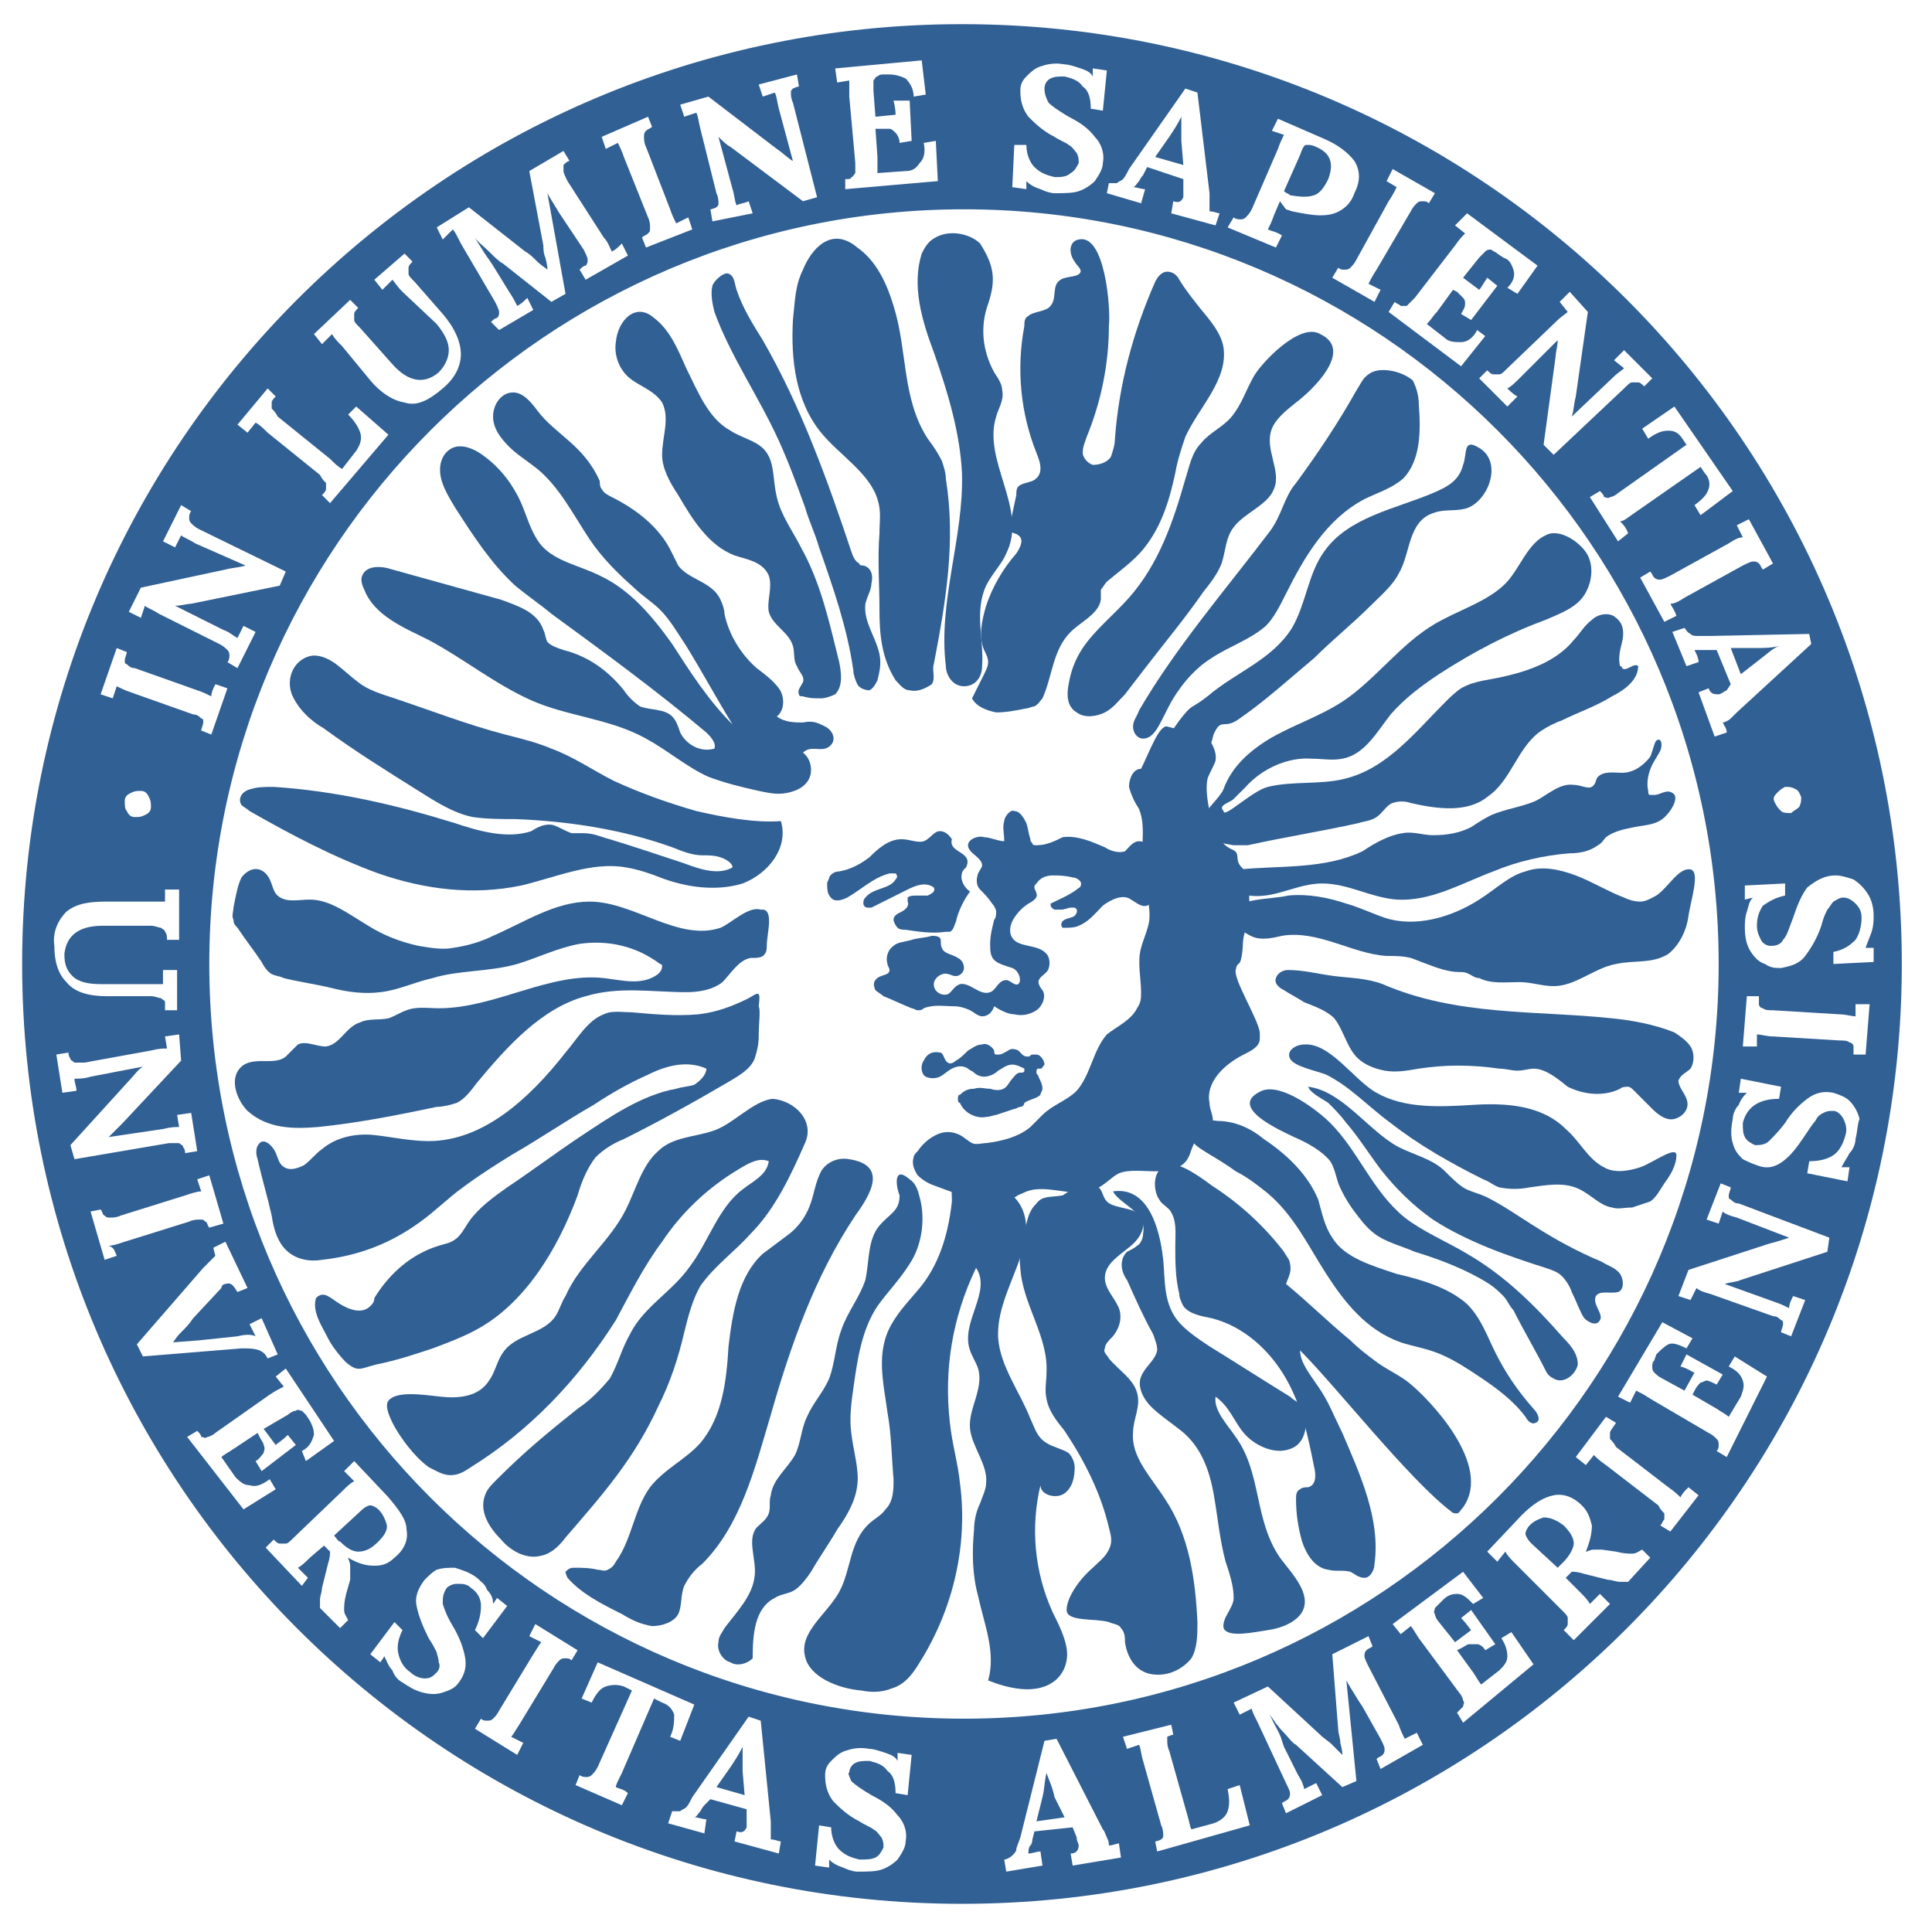
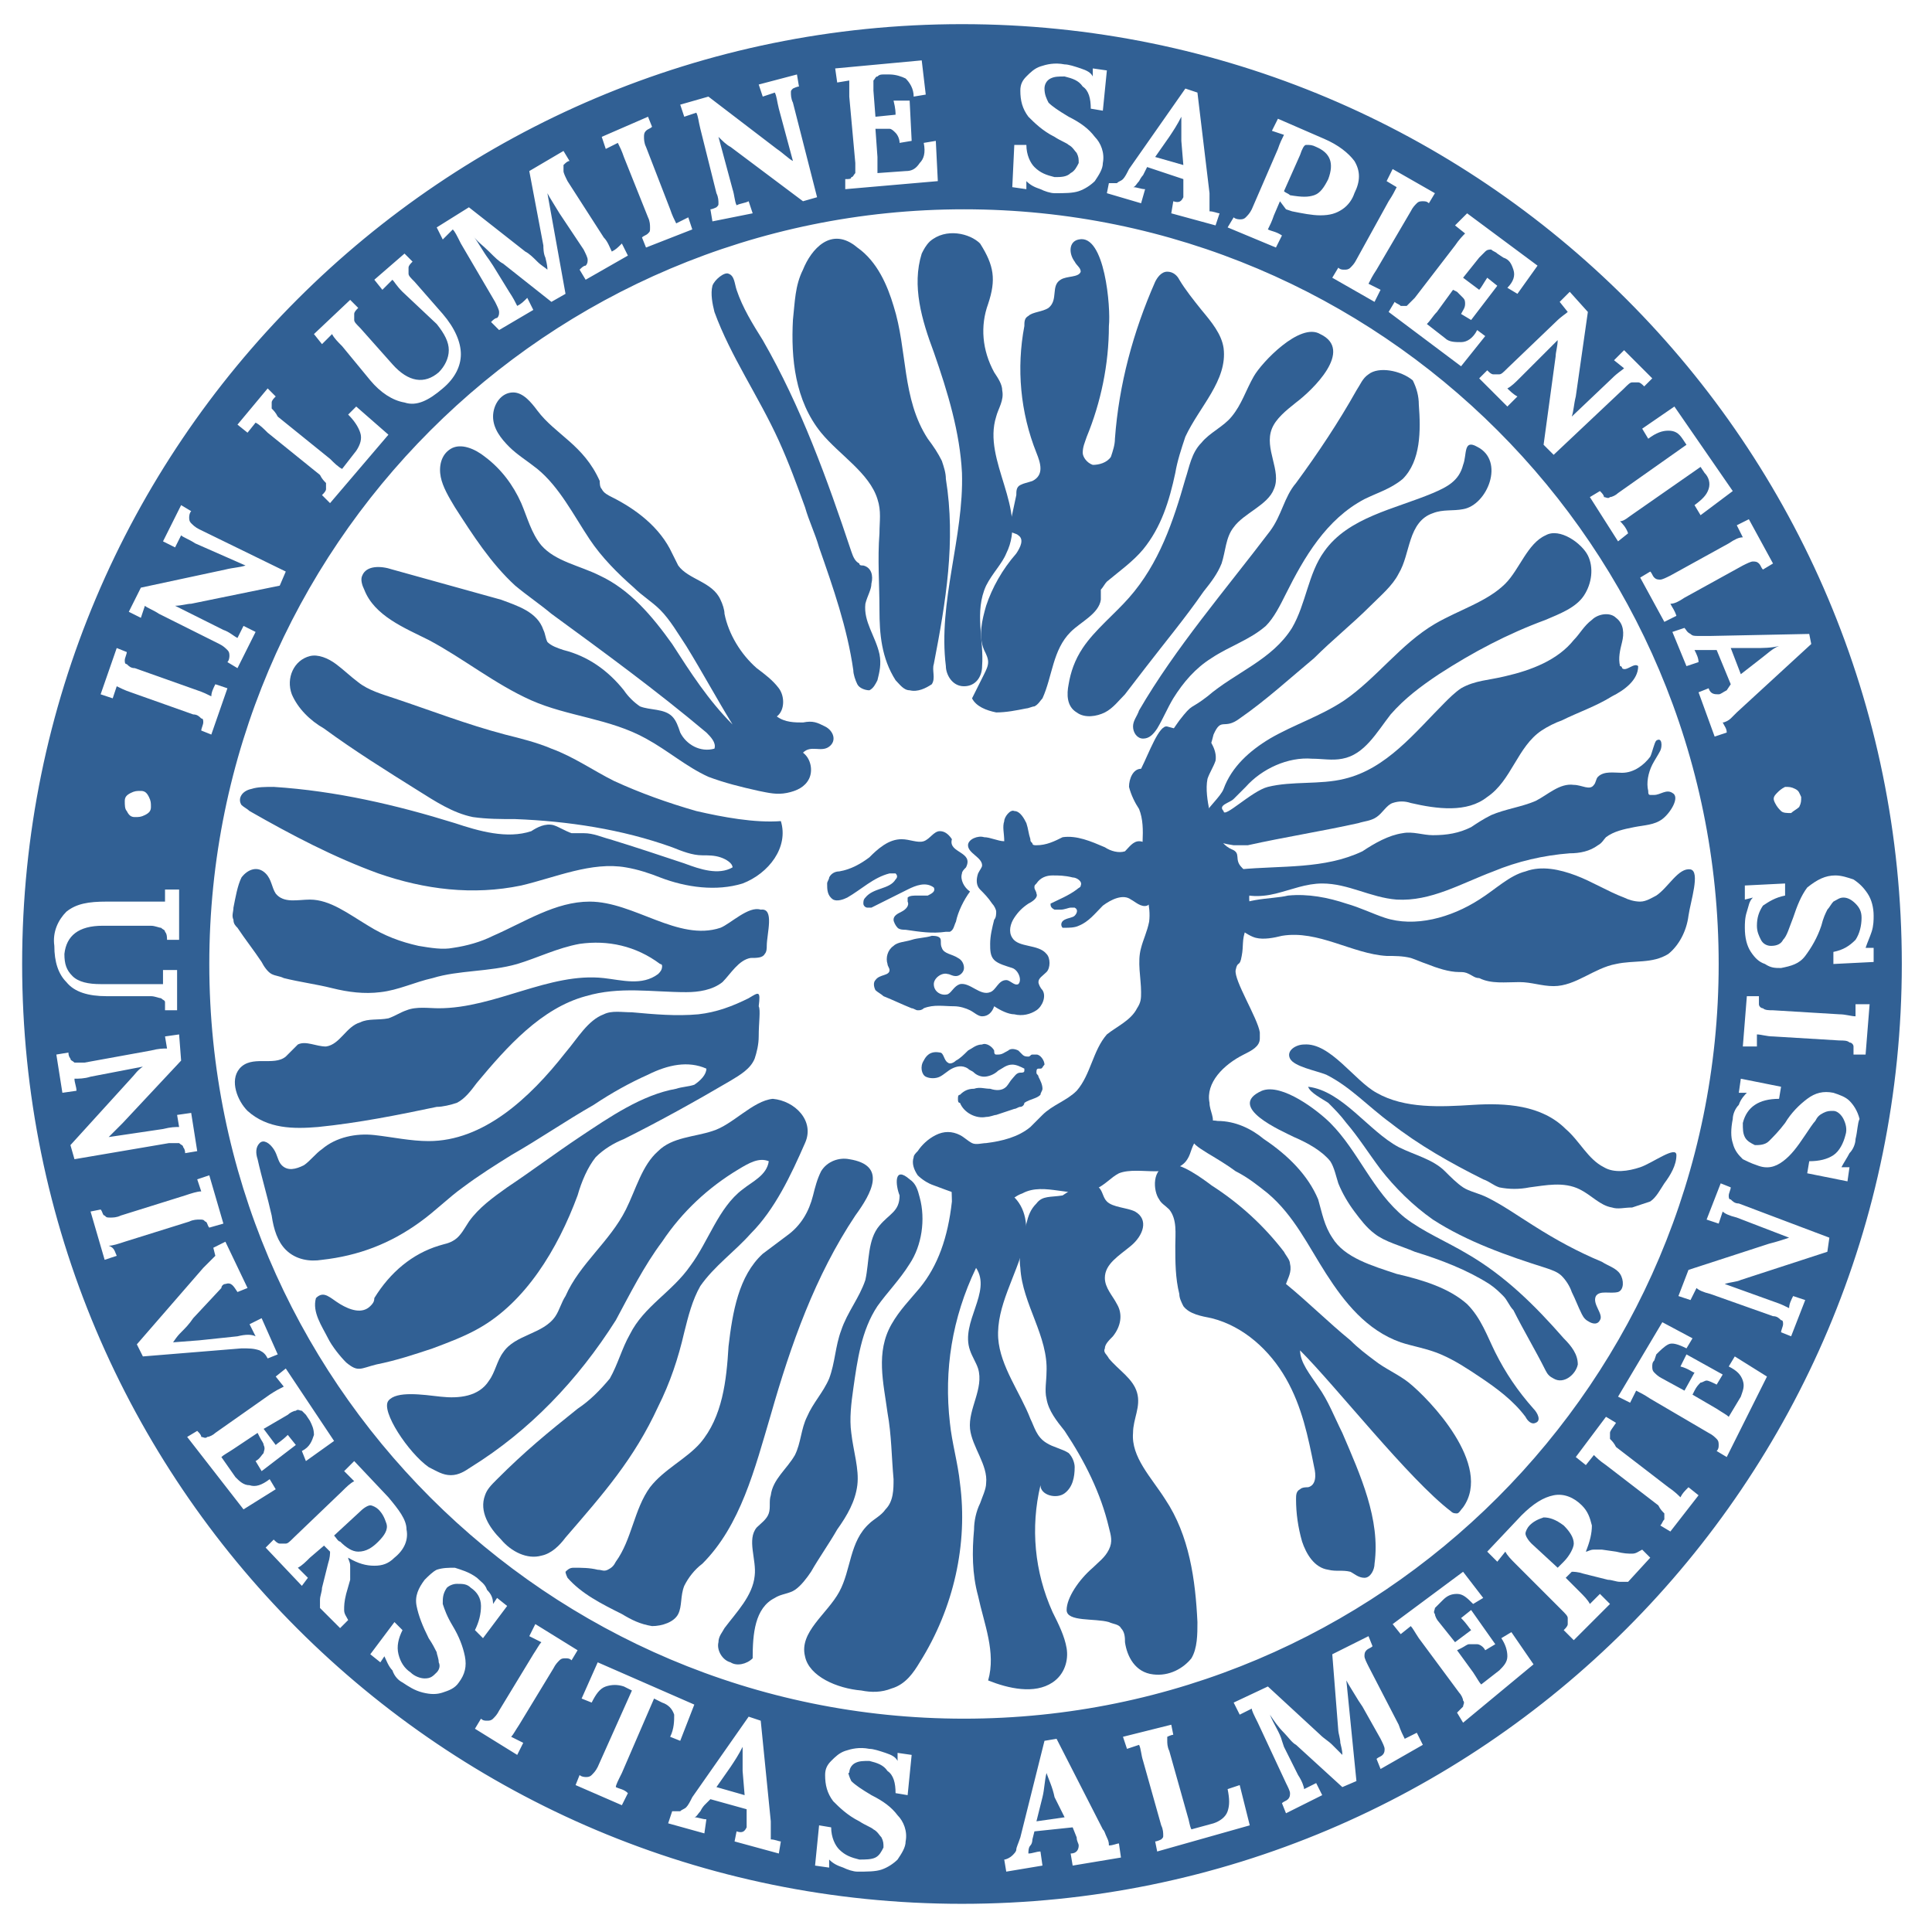
<svg xmlns="http://www.w3.org/2000/svg" version="1.1" id="FAVICON_UAL" x="0px" y="0px" viewBox="0 0 96 96" style="enable-background:new 0 0 96 96;" xml:space="preserve">
  <style type="text/css">
	.st0{fill:#316094;}
</style>
  <g id="ANILLO_2_">
    <path class="st0" d="M47.8,1.2C22,1.2,1.1,22.1,1.1,47.9c0,25.8,20.9,46.7,46.7,46.7c25.8,0,46.7-20.9,46.7-46.7   C94.5,22.1,73.6,1.2,47.8,1.2z M91.2,43.5c0.3,0,0.6,0.1,0.9,0.2c0.3,0.2,0.5,0.4,0.7,0.7c0.2,0.3,0.3,0.7,0.3,1.1   c0,0.2,0,0.5-0.1,0.8c-0.1,0.3-0.2,0.5-0.3,0.8v0l0.4,0l0,0.7l-2,0.1l0-0.6c0.5-0.1,0.8-0.3,1.1-0.6c0.2-0.3,0.3-0.7,0.3-1.1   c0-0.3-0.1-0.5-0.3-0.7c-0.2-0.2-0.4-0.3-0.6-0.3c-0.2,0-0.3,0.1-0.5,0.2c-0.1,0.1-0.2,0.3-0.3,0.4c-0.1,0.2-0.2,0.4-0.3,0.8   c-0.2,0.6-0.5,1.1-0.8,1.5c-0.3,0.4-0.7,0.5-1.2,0.6c-0.3,0-0.5,0-0.8-0.2c-0.3-0.1-0.5-0.3-0.7-0.6c-0.2-0.3-0.3-0.7-0.3-1.2   c0-0.2,0-0.5,0.1-0.8c0.1-0.3,0.1-0.5,0.3-0.7l0,0l-0.4,0.1l0-0.7l2-0.1l0,0.6c-0.5,0.1-0.8,0.3-1.1,0.5c-0.2,0.3-0.3,0.6-0.3,1   c0,0.3,0.1,0.5,0.2,0.7c0.1,0.2,0.3,0.3,0.5,0.3c0.3,0,0.5-0.1,0.6-0.3c0.2-0.2,0.3-0.6,0.5-1.1c0.2-0.6,0.4-1.1,0.7-1.5   C90.3,43.7,90.7,43.5,91.2,43.5z M88.3,39.4c0.1-0.1,0.2-0.2,0.4-0.3c0.2,0,0.3,0,0.5,0.1c0.2,0.1,0.2,0.2,0.3,0.4   c0,0.2,0,0.3-0.1,0.5c-0.1,0.1-0.3,0.2-0.4,0.3c-0.2,0-0.4,0-0.5-0.1c-0.1-0.1-0.2-0.2-0.3-0.4C88.1,39.7,88.1,39.6,88.3,39.4z    M90,32l-3.7,3.4c-0.1,0.1-0.2,0.2-0.3,0.3c-0.1,0.1-0.3,0.2-0.4,0.2c0.1,0.2,0.2,0.3,0.2,0.5l-0.6,0.2l-0.8-2.2l0.5-0.2   c0.1,0.3,0.3,0.3,0.5,0.3c0.1,0,0.2-0.1,0.4-0.2L86,34l-0.7-1.7l-0.4,0c0,0-0.2,0-0.3,0c-0.2,0-0.3,0-0.4,0   c0.1,0.2,0.2,0.4,0.2,0.6l-0.6,0.2l-0.7-1.7l0.6-0.2c0.1,0.1,0.1,0.2,0.3,0.3c0.1,0.1,0.2,0.1,0.4,0.1c0.1,0,0.3,0,0.6,0l4.9-0.1   L90,32z M86.9,25.8l1.2,2.2l-0.5,0.3c-0.1-0.1-0.1-0.2-0.2-0.3c-0.1-0.1-0.2-0.1-0.3-0.1c-0.1,0-0.3,0.1-0.5,0.2l-2.9,1.6   c-0.3,0.2-0.5,0.3-0.7,0.3c0.1,0.2,0.2,0.3,0.3,0.6l-0.6,0.3l-1.2-2.2l0.5-0.3c0.1,0.1,0.1,0.2,0.2,0.3c0.1,0.1,0.2,0.1,0.3,0.1   c0.1,0,0.3-0.1,0.5-0.2l2.9-1.6c0.3-0.2,0.5-0.3,0.7-0.3l-0.3-0.6L86.9,25.8z M86.1,24.4l-1.6,1.2l-0.3-0.5   c0.4-0.3,0.6-0.5,0.7-0.8s0-0.6-0.2-0.8l-0.2-0.3l-3.3,2.3c-0.3,0.2-0.5,0.4-0.7,0.4c0.1,0.1,0.3,0.3,0.4,0.6l-0.5,0.4L79,24.7   l0.5-0.3c0.1,0.1,0.2,0.2,0.2,0.3c0.1,0,0.2,0.1,0.3,0c0.1,0,0.3-0.1,0.4-0.2l3.4-2.4l-0.2-0.3c-0.2-0.3-0.4-0.4-0.7-0.4   c-0.3,0-0.6,0.1-1,0.4l-0.3-0.5l1.6-1.1L86.1,24.4z M77.5,15l0.5-0.5l0.9,1l-0.6,4.2c-0.1,0.4-0.1,0.7-0.2,1l0,0l2-1.9   c0.3-0.3,0.5-0.4,0.6-0.5l-0.5-0.4l0.5-0.5l1.4,1.4l-0.4,0.4c-0.1-0.1-0.2-0.2-0.3-0.2c-0.1,0-0.2,0-0.3,0c-0.1,0-0.2,0.1-0.4,0.3   l-3.5,3.3l-0.5-0.5l0.6-4.4c0-0.2,0.1-0.5,0.1-0.8l0,0l-1.9,1.9c-0.2,0.2-0.4,0.4-0.6,0.5c0.1,0.1,0.3,0.3,0.5,0.4l-0.5,0.5   l-1.4-1.4l0.4-0.4c0.1,0.1,0.2,0.2,0.3,0.2c0.1,0,0.2,0,0.3,0c0.1,0,0.2-0.1,0.4-0.3l2.4-2.3c0.3-0.3,0.5-0.4,0.6-0.5L77.5,15z    M72.9,10.6l3.5,2.6l-1,1.4l-0.5-0.3c0.3-0.3,0.4-0.6,0.3-0.9c-0.1-0.3-0.2-0.5-0.5-0.6l-0.3-0.2c-0.1-0.1-0.2-0.1-0.3-0.2   c-0.1,0-0.2,0-0.3,0.1c-0.1,0.1-0.2,0.2-0.3,0.3l-0.8,1l0.8,0.6c0.1-0.1,0.2-0.3,0.4-0.6l0.5,0.4l-1.3,1.7l-0.5-0.3   c0.1-0.2,0.2-0.3,0.2-0.5c0-0.1,0-0.2-0.1-0.3c-0.1-0.1-0.2-0.2-0.3-0.3l-0.2-0.1l-0.8,1.1c-0.2,0.2-0.3,0.4-0.5,0.6l0.9,0.7   c0.2,0.2,0.5,0.2,0.8,0.2c0.3,0,0.6-0.2,0.8-0.6l0.4,0.3l-1.2,1.5l-3.6-2.7l0.3-0.5c0.1,0.1,0.2,0.1,0.3,0.2c0.1,0,0.2,0,0.3,0   c0.1-0.1,0.2-0.2,0.4-0.4l2-2.6c0.2-0.3,0.4-0.5,0.5-0.6l-0.5-0.4L72.9,10.6z M69.2,8.4l2.1,1.2l-0.3,0.5c-0.1-0.1-0.2-0.1-0.3-0.1   c-0.1,0-0.2,0-0.3,0.1c-0.1,0.1-0.2,0.2-0.3,0.4l-1.7,2.9c-0.2,0.3-0.3,0.5-0.4,0.7c0.2,0.1,0.4,0.2,0.6,0.3l-0.3,0.6l-2.1-1.2   l0.3-0.5c0.1,0.1,0.2,0.1,0.3,0.1c0.1,0,0.2,0,0.3-0.1c0.1-0.1,0.2-0.2,0.3-0.4L69,10c0.2-0.3,0.3-0.5,0.4-0.7L68.9,9L69.2,8.4z    M61.3,10.8c0.1,0.1,0.3,0.1,0.3,0.1c0.1,0,0.2,0,0.3-0.1c0.1-0.1,0.2-0.2,0.3-0.4l1.3-3c0.1-0.3,0.2-0.5,0.3-0.7l-0.6-0.2l0.3-0.6   l2.3,1c0.7,0.3,1.2,0.7,1.5,1.1c0.3,0.5,0.3,1,0,1.6c-0.1,0.3-0.3,0.6-0.6,0.8c-0.3,0.2-0.6,0.3-1.1,0.3c-0.4,0-0.9-0.1-1.4-0.2   l-0.3-0.1L63.6,10l-0.3,0.7c-0.1,0.3-0.2,0.5-0.3,0.7c0.2,0.1,0.4,0.1,0.7,0.3l-0.3,0.6l-2.4-1L61.3,10.8z M55.1,9.1   c0.1,0,0.3,0,0.4,0c0.1-0.1,0.2-0.1,0.3-0.2c0.1-0.1,0.2-0.3,0.3-0.5l2.8-4l0.6,0.2l0.6,5c0,0.1,0,0.3,0,0.5c0,0.2,0,0.3,0,0.4   c0.2,0,0.4,0.1,0.5,0.1l-0.2,0.6l-2.2-0.6l0.1-0.6c0.3,0.1,0.4,0,0.5-0.2c0-0.1,0-0.3,0-0.4l0-0.5L57,8.3l-0.2,0.4   c0,0-0.1,0.1-0.2,0.3c-0.1,0.1-0.2,0.3-0.3,0.3c0.2,0,0.4,0.1,0.6,0.1l-0.2,0.7L55,9.6L55.1,9.1z M50.4,7.2L51,7.2   c0,0.5,0.2,0.9,0.4,1.1c0.3,0.3,0.6,0.4,1,0.5c0.3,0,0.6,0,0.8-0.2c0.2-0.1,0.3-0.3,0.4-0.5c0-0.2,0-0.3-0.1-0.5   c-0.1-0.1-0.2-0.3-0.4-0.4c-0.1-0.1-0.4-0.2-0.7-0.4c-0.6-0.3-1-0.7-1.3-1c-0.3-0.4-0.4-0.8-0.4-1.3c0-0.3,0.1-0.5,0.3-0.7   c0.2-0.2,0.4-0.4,0.7-0.5c0.3-0.1,0.7-0.2,1.2-0.1c0.2,0,0.5,0.1,0.8,0.2c0.3,0.1,0.5,0.2,0.6,0.4l0,0l0-0.4l0.7,0.1l-0.2,2   l-0.6-0.1c0-0.5-0.1-0.9-0.4-1.1c-0.2-0.3-0.5-0.4-0.9-0.5c-0.3,0-0.5,0-0.7,0.1c-0.2,0.1-0.3,0.3-0.3,0.5c0,0.3,0.1,0.5,0.2,0.7   c0.2,0.2,0.5,0.4,1,0.7c0.6,0.3,1,0.6,1.3,1c0.3,0.3,0.5,0.8,0.4,1.3c0,0.3-0.2,0.6-0.4,0.9c-0.2,0.2-0.5,0.4-0.8,0.5   c-0.3,0.1-0.7,0.1-1.2,0.1c-0.2,0-0.5-0.1-0.7-0.2c-0.3-0.1-0.5-0.2-0.7-0.4l0,0l0,0.4l-0.7-0.1L50.4,7.2z M45.8,3L46,4.7l-0.6,0.1   c0-0.4-0.2-0.7-0.4-0.9c-0.2-0.1-0.5-0.2-0.8-0.2l-0.3,0c-0.1,0-0.2,0-0.3,0.1c-0.1,0-0.1,0.1-0.2,0.2c0,0.1,0,0.3,0,0.5l0.1,1.3   l1-0.1c0-0.1,0-0.3-0.1-0.7L45.2,5L45.3,7l-0.6,0.1c0-0.2-0.1-0.4-0.2-0.5c-0.1-0.1-0.2-0.2-0.3-0.2c-0.1,0-0.3,0-0.5,0l-0.2,0   l0.1,1.4c0,0.3,0,0.6,0,0.8L45,8.5c0.3,0,0.5-0.1,0.7-0.4c0.2-0.2,0.3-0.5,0.2-1l0.6-0.1L46.6,9L42,9.4L42,8.9c0.2,0,0.3,0,0.3-0.1   c0.1,0,0.1-0.1,0.2-0.2c0-0.1,0-0.3,0-0.5l-0.3-3.3c0-0.3,0-0.6,0-0.8l-0.6,0.1l-0.1-0.7L45.8,3z M35.2,4.8l3.4,2.6   c0.3,0.2,0.6,0.5,0.8,0.6l0,0l-0.7-2.6c-0.1-0.4-0.1-0.6-0.2-0.8l-0.6,0.2l-0.2-0.6l1.9-0.5l0.1,0.6c-0.1,0-0.3,0.1-0.3,0.1   c-0.1,0.1-0.1,0.1-0.1,0.2c0,0.1,0,0.3,0.1,0.5l1.2,4.7l-0.7,0.2l-3.6-2.7c-0.2-0.1-0.4-0.3-0.6-0.5l0,0l0.7,2.6   c0.1,0.3,0.1,0.6,0.2,0.8c0.2-0.1,0.4-0.1,0.6-0.2l0.2,0.6L35.4,11l-0.1-0.6c0.1,0,0.3-0.1,0.3-0.1c0.1-0.1,0.1-0.1,0.1-0.2   c0-0.1,0-0.3-0.1-0.5l-0.8-3.2c-0.1-0.4-0.1-0.6-0.2-0.8l-0.6,0.2l-0.2-0.6L35.2,4.8z M32.2,5.8l0.2,0.5c-0.1,0.1-0.2,0.1-0.3,0.2   C32,6.6,32,6.7,32,6.8c0,0.1,0,0.3,0.1,0.5l1.2,3.1c0.1,0.3,0.2,0.5,0.3,0.7c0.2-0.1,0.4-0.2,0.6-0.3l0.2,0.6l-2.3,0.9l-0.2-0.5   c0.1-0.1,0.2-0.1,0.3-0.2c0.1-0.1,0.1-0.1,0.1-0.3c0-0.1,0-0.3-0.1-0.5L31,7.8c-0.1-0.3-0.2-0.5-0.3-0.7l-0.6,0.3l-0.2-0.6   L32.2,5.8z M23.3,10.3l2.8,2.2c0.2,0.1,0.4,0.3,0.6,0.5c0.2,0.2,0.4,0.3,0.5,0.4l0,0c0-0.1,0-0.2-0.1-0.6c-0.1-0.2-0.1-0.5-0.1-0.6   l-0.7-3.7l1.7-1L28.3,8C28.2,8,28.1,8.1,28,8.2C28,8.3,28,8.4,28,8.5c0,0.1,0.1,0.3,0.2,0.5l1.8,2.8c0.2,0.2,0.3,0.5,0.4,0.7   c0.2-0.1,0.3-0.2,0.5-0.4l0.3,0.6l-2.1,1.2l-0.3-0.5c0.1-0.1,0.2-0.2,0.3-0.2c0.1-0.1,0.1-0.2,0.1-0.3c0-0.1-0.1-0.3-0.2-0.5   l-1-1.5l-0.2-0.3c-0.3-0.5-0.5-0.8-0.6-1l0,0l0.9,5L27.4,15L25,13.1c-0.2-0.1-0.4-0.3-0.7-0.6c-0.3-0.3-0.6-0.5-0.8-0.8l0,0   c0.3,0.4,0.5,0.8,0.8,1.2l0.2,0.3l0.8,1.3c0.2,0.3,0.3,0.5,0.4,0.7c0.2-0.1,0.3-0.2,0.5-0.4l0.3,0.6l-1.7,1L24.4,16   c0.1-0.1,0.2-0.2,0.3-0.2c0.1-0.1,0.1-0.2,0.1-0.3c0-0.1-0.1-0.3-0.2-0.5l-1.7-2.9c-0.2-0.4-0.3-0.6-0.4-0.7L22,11.9l-0.3-0.6   L23.3,10.3z M17.4,14.9l0.4,0.4c-0.1,0.1-0.2,0.2-0.2,0.3c0,0.1,0,0.2,0,0.3c0,0.1,0.1,0.2,0.3,0.4l1.6,1.8c0.8,0.9,1.6,1,2.3,0.4   c0.3-0.3,0.5-0.7,0.5-1.1c0-0.4-0.2-0.8-0.6-1.3L20,14.5c-0.3-0.3-0.4-0.5-0.5-0.6l-0.5,0.5l-0.4-0.5l1.5-1.3l0.4,0.4   c-0.1,0.1-0.2,0.2-0.2,0.3c0,0.1,0,0.2,0,0.3c0,0.1,0.1,0.2,0.3,0.4l1.4,1.6c0.6,0.7,0.9,1.4,0.9,2c0,0.6-0.3,1.2-0.9,1.7   c-0.7,0.6-1.3,0.9-1.9,0.7c-0.6-0.1-1.2-0.5-1.7-1.1L17,17.2c-0.2-0.2-0.4-0.4-0.5-0.6L16,17.1l-0.4-0.5L17.4,14.9z M13.3,19.3   l0.4,0.4c-0.1,0.1-0.2,0.2-0.2,0.3c0,0.1,0,0.2,0,0.3c0.1,0.1,0.2,0.2,0.3,0.4l2.6,2.1c0.2,0.2,0.4,0.4,0.6,0.5l0.7-0.9   c0.2-0.3,0.3-0.6,0.2-0.9c-0.1-0.3-0.3-0.6-0.6-0.9l0.4-0.4l1.6,1.4L16.4,25L16,24.6c0.1-0.1,0.2-0.2,0.2-0.3c0-0.1,0-0.2,0-0.3   c-0.1-0.1-0.2-0.2-0.3-0.4l-2.6-2.1c-0.2-0.2-0.4-0.4-0.6-0.5l-0.4,0.5l-0.5-0.4L13.3,19.3z M7,29.2l4.2-0.9c0.4-0.1,0.7-0.1,1-0.2   l0,0L9.7,27c-0.3-0.2-0.6-0.3-0.7-0.4l-0.3,0.6l-0.6-0.3l0.9-1.8l0.5,0.3c-0.1,0.1-0.1,0.3-0.1,0.3c0,0.1,0,0.2,0.1,0.3   c0.1,0.1,0.2,0.2,0.4,0.3l4.3,2.1l-0.3,0.7L9.5,30c-0.2,0-0.5,0.1-0.8,0.1l0,0l2.4,1.2c0.3,0.1,0.5,0.3,0.7,0.4   c0.1-0.2,0.2-0.4,0.3-0.6l0.6,0.3l-0.9,1.8l-0.5-0.3c0.1-0.1,0.1-0.3,0.1-0.3c0-0.1,0-0.2-0.1-0.3c-0.1-0.1-0.2-0.2-0.4-0.3l-3-1.5   c-0.3-0.2-0.6-0.3-0.7-0.4L7,30.7l-0.6-0.3L7,29.2z M5.8,32.2l0.5,0.2c0,0.1-0.1,0.3-0.1,0.4c0,0.1,0,0.2,0.1,0.2   c0.1,0.1,0.2,0.2,0.4,0.2l3.1,1.1c0.3,0.1,0.5,0.2,0.7,0.3c0-0.2,0.1-0.4,0.2-0.6l0.6,0.2l-0.8,2.3l-0.5-0.2c0-0.1,0.1-0.3,0.1-0.4   c0-0.1,0-0.2-0.1-0.2c-0.1-0.1-0.2-0.2-0.4-0.2l-3.1-1.1c-0.3-0.1-0.5-0.2-0.7-0.3l-0.2,0.6L5,34.5L5.8,32.2z M7.5,40.1   c0,0.2-0.1,0.3-0.3,0.4c-0.2,0.1-0.3,0.1-0.5,0.1c-0.2,0-0.3-0.1-0.4-0.3c-0.1-0.1-0.1-0.3-0.1-0.5c0-0.2,0.1-0.3,0.3-0.4   c0.2-0.1,0.3-0.1,0.5-0.1c0.2,0,0.3,0.1,0.4,0.3C7.5,39.8,7.5,39.9,7.5,40.1z M3.3,45.3c0.5-0.4,1.1-0.5,2-0.5l2.1,0   c0.3,0,0.6,0,0.8,0l0-0.6l0.7,0l0,2.5l-0.6,0c0-0.1,0-0.3-0.1-0.4c0-0.1-0.1-0.1-0.2-0.2c-0.1,0-0.3-0.1-0.5-0.1l-2.4,0   c-1.2,0-1.8,0.5-1.9,1.4c0,0.5,0.1,0.8,0.4,1.1c0.3,0.3,0.8,0.4,1.4,0.4l2.3,0c0.4,0,0.6,0,0.8,0l0-0.7l0.7,0l0,2l-0.6,0   c0-0.2,0-0.3,0-0.4c0-0.1-0.1-0.1-0.2-0.2c-0.1,0-0.3-0.1-0.5-0.1l-2.2,0c-0.9,0-1.6-0.2-2-0.7c-0.4-0.4-0.6-1-0.6-1.8   C2.6,46.3,2.9,45.7,3.3,45.3z M3.5,56.9l3-3.3c0.2-0.2,0.3-0.4,0.6-0.6l0,0l-2.6,0.5c-0.3,0.1-0.6,0.1-0.8,0.1   c0,0.2,0.1,0.4,0.1,0.6l-0.7,0.1l-0.3-1.9l0.6-0.1c0,0.2,0.1,0.3,0.1,0.3c0,0.1,0.1,0.1,0.2,0.2c0.1,0,0.3,0,0.5,0l3.3-0.6   c0.4-0.1,0.6-0.1,0.8-0.1l-0.1-0.6l0.7-0.1L9,52.7l-2.9,3.1c-0.3,0.3-0.5,0.5-0.7,0.7l0,0l2.7-0.4c0.4-0.1,0.6-0.1,0.8-0.1   l-0.1-0.6l0.7-0.1l0.3,1.9l-0.6,0.1c0-0.2-0.1-0.3-0.1-0.3c0-0.1-0.1-0.1-0.2-0.2c-0.1,0-0.3,0-0.5,0l-4.7,0.8L3.5,56.9z M5.8,62.4   l-0.6,0.2l-0.7-2.4L5,60.1c0.1,0.1,0.1,0.3,0.2,0.3c0.1,0.1,0.1,0.1,0.3,0.1c0.1,0,0.3,0,0.5-0.1l3.2-1c0.3-0.1,0.6-0.2,0.8-0.2   l-0.2-0.6l0.6-0.2l0.7,2.4L10.4,61c-0.1-0.1-0.1-0.3-0.2-0.3c-0.1-0.1-0.1-0.1-0.3-0.1c-0.1,0-0.3,0-0.5,0.1l-3.2,1   c-0.3,0.1-0.6,0.2-0.8,0.2C5.7,62,5.7,62.2,5.8,62.4z M6.8,66.8l3.3-3.8c0.3-0.3,0.5-0.5,0.6-0.6L10.6,62l0.6-0.3l1.1,2.3l-0.5,0.2   c-0.2-0.3-0.3-0.5-0.6-0.4c-0.1,0-0.2,0.1-0.2,0.2l-1.4,1.5C9.4,65.8,9.2,66,9,66.2c-0.1,0.1-0.2,0.2-0.4,0.5l0,0l1.3-0.1l1.9-0.2   c0.4-0.1,0.7-0.1,0.9,0l0,0l-0.2-0.4l-0.1-0.2l0.6-0.3l0.8,1.8l-0.5,0.2c-0.1-0.2-0.2-0.3-0.4-0.4C12.6,67,12.4,67,12,67l-4.9,0.4   L6.8,66.8z M9.3,71.4l0.5-0.3c0.1,0.1,0.2,0.2,0.2,0.3c0.1,0,0.2,0.1,0.3,0c0.1,0,0.3-0.1,0.4-0.2l2.7-1.9c0.3-0.2,0.5-0.3,0.7-0.4   l-0.4-0.5l0.5-0.4l2.4,3.6l-1.4,1L15,72.1c0.4-0.2,0.5-0.5,0.6-0.8c0-0.3-0.1-0.5-0.2-0.7l-0.2-0.3c-0.1-0.1-0.2-0.2-0.2-0.2   c-0.1,0-0.2-0.1-0.3,0c-0.1,0-0.3,0.1-0.4,0.2L13.1,71l0.6,0.8c0.1-0.1,0.3-0.2,0.6-0.5l0.4,0.5L13,73.1l-0.3-0.5   c0.2-0.1,0.3-0.3,0.4-0.4c0-0.1,0.1-0.2,0-0.4c0-0.1-0.1-0.2-0.2-0.4l-0.1-0.2l-1.2,0.8c-0.3,0.2-0.5,0.3-0.6,0.4l0.7,1   c0.2,0.2,0.4,0.4,0.7,0.4c0.3,0.1,0.6,0,1-0.3l0.3,0.5l-1.6,1L9.3,71.4z M17.4,78.5l-0.2,0.7c-0.1,0.4-0.1,0.6-0.1,0.8   c0,0.2,0.1,0.3,0.2,0.5l-0.4,0.4l-1-1c0-0.1,0-0.3,0-0.4c0-0.2,0.1-0.4,0.1-0.6l0.3-1.2c0.1-0.3,0.1-0.5,0.1-0.6l-0.3-0.3l-0.7,0.6   c-0.2,0.2-0.4,0.4-0.6,0.5c0.1,0.1,0.3,0.3,0.5,0.5L15,78.8l-1.8-1.9l0.4-0.4c0.1,0.1,0.2,0.2,0.3,0.2c0.1,0,0.2,0,0.3,0   c0.1,0,0.2-0.1,0.4-0.3l2.4-2.3c0.2-0.2,0.4-0.4,0.6-0.5l-0.5-0.5l0.5-0.5l1.7,1.8c0.5,0.6,0.9,1.1,0.9,1.6c0.1,0.5-0.1,1-0.6,1.4   c-0.3,0.3-0.6,0.4-1,0.4c-0.4,0-0.8-0.1-1.3-0.4l0,0c0,0.1,0.1,0.2,0.1,0.4C17.4,78.2,17.4,78.3,17.4,78.5z M22,79.7   c0.1,0.3,0.2,0.6,0.5,1.1c0.3,0.5,0.5,1,0.6,1.5c0.1,0.5,0,0.9-0.3,1.3c-0.2,0.3-0.5,0.4-0.8,0.5c-0.3,0.1-0.6,0.1-1,0   c-0.4-0.1-0.7-0.3-1-0.5c-0.2-0.1-0.4-0.3-0.5-0.6c-0.2-0.2-0.3-0.5-0.4-0.7l0,0l-0.2,0.3l-0.5-0.4l1.2-1.6l0.4,0.4   c-0.2,0.4-0.3,0.8-0.2,1.2c0.1,0.4,0.3,0.7,0.6,0.9c0.2,0.2,0.5,0.3,0.7,0.3c0.3,0,0.4-0.1,0.6-0.3c0.1-0.1,0.2-0.3,0.1-0.5   c0-0.2-0.1-0.4-0.1-0.5c-0.1-0.2-0.2-0.4-0.4-0.7c-0.3-0.6-0.5-1.1-0.6-1.6c-0.1-0.5,0.1-0.9,0.4-1.3c0.2-0.2,0.4-0.4,0.6-0.5   c0.3-0.1,0.6-0.1,0.9-0.1c0.3,0.1,0.7,0.2,1.1,0.5c0.2,0.2,0.4,0.3,0.5,0.6c0.2,0.2,0.3,0.4,0.3,0.7l0,0l0.2-0.3l0.5,0.4l-1.2,1.6   L23.6,81c0.2-0.4,0.3-0.8,0.3-1.2c0-0.4-0.2-0.7-0.5-0.9c-0.2-0.2-0.4-0.2-0.7-0.2c-0.2,0-0.4,0.1-0.5,0.2C22,79.2,22,79.4,22,79.7   z M28.1,82.4c-0.1,0-0.2,0-0.3,0.1c-0.1,0.1-0.2,0.2-0.3,0.4l-1.7,2.8c-0.2,0.3-0.3,0.5-0.4,0.6c0.2,0.1,0.4,0.2,0.6,0.3l-0.3,0.6   l-2.1-1.3l0.3-0.5c0.1,0.1,0.2,0.1,0.3,0.1c0.1,0,0.2,0,0.3-0.1c0.1-0.1,0.2-0.2,0.3-0.4l1.7-2.8c0.2-0.3,0.3-0.5,0.4-0.6l-0.6-0.3   l0.3-0.6l2.1,1.3l-0.3,0.5C28.3,82.4,28.2,82.4,28.1,82.4z M32.5,84.4l-1.6,3.7c-0.2,0.4-0.3,0.6-0.3,0.7c0.2,0.1,0.4,0.1,0.6,0.3   l-0.3,0.6l-2.3-1l0.2-0.5c0.1,0.1,0.3,0.1,0.3,0.1c0.1,0,0.2,0,0.3-0.1c0.1-0.1,0.2-0.2,0.3-0.4l1.7-3.8L31,83.8   c-0.3-0.1-0.6-0.1-0.9,0c-0.3,0.1-0.5,0.4-0.7,0.8l-0.5-0.2l0.8-1.8l4.8,2.1l-0.7,1.8l-0.5-0.2c0.2-0.4,0.2-0.8,0.2-1.1   c-0.1-0.3-0.3-0.5-0.6-0.6L32.5,84.4z M38.7,92.1l-2.2-0.6l0.1-0.5c0.3,0.1,0.4,0,0.5-0.2c0-0.1,0-0.3,0-0.4l0-0.5l-1.8-0.5   L35,89.7c0,0-0.1,0.1-0.2,0.3c-0.1,0.1-0.2,0.3-0.3,0.3c0.2,0,0.4,0.1,0.6,0.1L35,91.1l-1.8-0.5l0.2-0.6c0.1,0,0.3,0,0.4,0   c0.1-0.1,0.2-0.1,0.3-0.2c0.1-0.1,0.2-0.3,0.3-0.5l2.8-4l0.6,0.2l0.5,5c0,0.1,0,0.3,0,0.5c0,0.2,0,0.3,0,0.4c0.2,0,0.4,0.1,0.5,0.1   L38.7,92.1z M42.3,88.5c0.2,0.2,0.5,0.4,1,0.7c0.6,0.3,1,0.6,1.3,1c0.3,0.3,0.5,0.8,0.4,1.3c0,0.3-0.2,0.6-0.4,0.9   c-0.2,0.2-0.5,0.4-0.8,0.5c-0.3,0.1-0.7,0.1-1.2,0.1c-0.2,0-0.5-0.1-0.7-0.2c-0.3-0.1-0.5-0.2-0.7-0.4l0,0l0,0.4l-0.7-0.1l0.2-2   l0.6,0.1c0,0.5,0.2,0.9,0.4,1.1c0.3,0.3,0.6,0.4,1,0.5c0.3,0,0.6,0,0.8-0.1c0.2-0.1,0.3-0.3,0.4-0.5c0-0.2,0-0.3-0.1-0.5   c-0.1-0.1-0.2-0.3-0.4-0.4c-0.1-0.1-0.4-0.2-0.7-0.4c-0.6-0.3-1-0.7-1.3-1c-0.3-0.4-0.4-0.8-0.4-1.3c0-0.3,0.1-0.5,0.3-0.7   c0.2-0.2,0.4-0.4,0.7-0.5c0.3-0.1,0.7-0.2,1.2-0.1c0.2,0,0.5,0.1,0.8,0.2c0.3,0.1,0.5,0.2,0.6,0.4l0,0l0-0.4l0.7,0.1l-0.2,2   l-0.6-0.1c0-0.5-0.1-0.9-0.4-1.1c-0.2-0.3-0.5-0.4-0.9-0.5c-0.3,0-0.5,0-0.7,0.1c-0.2,0.1-0.3,0.3-0.3,0.5   C42.1,88,42.2,88.3,42.3,88.5z M10.4,47.9c0-20.7,16.8-37.5,37.5-37.5s37.5,16.8,37.5,37.5c0,20.7-16.8,37.5-37.5,37.5   S10.4,68.6,10.4,47.9z M53.3,92.7l-0.1-0.6c0.3,0,0.4-0.2,0.4-0.4c0-0.1-0.1-0.2-0.1-0.4l-0.2-0.5l-1.9,0.2l-0.1,0.4   c0,0,0,0.2-0.1,0.3s-0.1,0.3-0.1,0.4c0.2,0,0.4-0.1,0.6-0.1l0.1,0.7L50,93l-0.1-0.6c0.1,0,0.3-0.1,0.4-0.2c0.1-0.1,0.2-0.2,0.2-0.3   c0-0.1,0.1-0.3,0.2-0.6l1.2-4.8l0.6-0.1l2.3,4.5c0.1,0.1,0.1,0.2,0.2,0.4c0.1,0.2,0.1,0.3,0.1,0.4c0.2,0,0.4-0.1,0.5-0.1l0.1,0.7   L53.3,92.7z M57.5,92l-0.1-0.5c0.1,0,0.3-0.1,0.3-0.1c0.1-0.1,0.1-0.1,0.1-0.2c0-0.1,0-0.3-0.1-0.5l-0.9-3.2   c-0.1-0.3-0.1-0.6-0.2-0.8l-0.6,0.2l-0.2-0.6l2.4-0.6l0.1,0.5c-0.1,0-0.3,0.1-0.3,0.1C58,86.3,58,86.4,58,86.5c0,0.1,0,0.3,0.1,0.5   l0.9,3.2c0.1,0.3,0.1,0.5,0.2,0.7l1.1-0.3c0.3-0.1,0.6-0.3,0.7-0.6c0.1-0.3,0.1-0.6,0-1.1l0.6-0.2l0.5,2L57.5,92z M68.6,87.9   l-0.2-0.5c0.1-0.1,0.2-0.1,0.3-0.2c0.1-0.1,0.1-0.2,0.1-0.3c0-0.1-0.1-0.3-0.2-0.5l-0.9-1.6l-0.2-0.3c-0.3-0.5-0.5-0.8-0.6-1l0,0   l0.5,5l-0.7,0.3l-2.3-2.1c-0.2-0.1-0.4-0.4-0.6-0.6c-0.3-0.3-0.5-0.6-0.7-0.9l0,0c0.2,0.5,0.5,0.9,0.6,1.3l0.1,0.3l0.7,1.4   c0.2,0.3,0.3,0.6,0.3,0.7c0.2-0.1,0.4-0.2,0.6-0.3l0.3,0.6l-1.8,0.9l-0.2-0.5c0.1-0.1,0.2-0.1,0.3-0.2c0.1-0.1,0.1-0.2,0.1-0.3   c0-0.1-0.1-0.3-0.2-0.5l-1.4-3c-0.2-0.4-0.3-0.6-0.3-0.7l-0.6,0.3l-0.3-0.6l1.7-0.8l2.6,2.4c0.2,0.2,0.4,0.3,0.6,0.5   c0.2,0.2,0.4,0.4,0.5,0.5l0,0c0-0.1,0-0.2-0.1-0.6c0-0.2-0.1-0.5-0.1-0.6l-0.3-3.8l1.8-0.9l0.2,0.5c-0.1,0.1-0.2,0.1-0.3,0.2   c-0.1,0.1-0.1,0.2-0.1,0.3c0,0.1,0.1,0.3,0.2,0.5l1.5,2.9c0.1,0.3,0.2,0.5,0.3,0.7c0.2-0.1,0.4-0.2,0.6-0.3l0.3,0.6L68.6,87.9z    M72.7,85.6l-0.3-0.5c0.1-0.1,0.2-0.2,0.3-0.3c0-0.1,0.1-0.2,0-0.3c0-0.1-0.1-0.3-0.2-0.4l-2-2.7c-0.2-0.3-0.3-0.5-0.4-0.6   l-0.5,0.4l-0.4-0.5l3.5-2.6l1,1.3l-0.5,0.3c-0.3-0.3-0.5-0.5-0.8-0.5c-0.3,0-0.5,0.1-0.7,0.3l-0.2,0.2c-0.1,0.1-0.2,0.2-0.2,0.2   c0,0.1-0.1,0.2,0,0.3c0,0.1,0.1,0.3,0.2,0.4l0.8,1l0.8-0.6c-0.1-0.1-0.2-0.3-0.5-0.6l0.5-0.4l1.2,1.7l-0.5,0.3   c-0.1-0.2-0.3-0.3-0.4-0.3c-0.1,0-0.2,0-0.4,0c-0.1,0-0.2,0.1-0.4,0.2l-0.2,0.1l0.8,1.1c0.2,0.3,0.3,0.5,0.4,0.6l0.9-0.7   c0.2-0.2,0.4-0.4,0.4-0.7c0-0.3-0.1-0.6-0.3-0.9l0.5-0.3l1.1,1.6L72.7,85.6z M80.9,78.6c-0.1,0-0.3,0-0.4,0c-0.2,0-0.4-0.1-0.6-0.1   l-1.2-0.3c-0.3-0.1-0.5-0.1-0.6-0.1l-0.3,0.3l0.7,0.7c0.2,0.2,0.4,0.4,0.5,0.6c0.1-0.1,0.3-0.3,0.5-0.5l0.5,0.5l-1.8,1.8L77.7,81   c0.1-0.1,0.2-0.2,0.2-0.3c0-0.1,0-0.2,0-0.3c0-0.1-0.1-0.2-0.3-0.4l-2.3-2.3c-0.2-0.2-0.4-0.4-0.5-0.6l-0.4,0.5l-0.5-0.5l1.7-1.8   c0.6-0.6,1.1-0.9,1.6-1c0.5-0.1,1,0.1,1.4,0.5c0.3,0.3,0.4,0.6,0.5,1c0,0.4-0.1,0.8-0.3,1.3l0,0c0.1,0,0.2-0.1,0.4-0.1   c0.1,0,0.3,0,0.4,0l0.7,0.1c0.4,0.1,0.6,0.1,0.8,0.1c0.2,0,0.3-0.1,0.5-0.2l0.4,0.4L80.9,78.6z M83,76.1l-0.5-0.3   c0.1-0.1,0.1-0.2,0.2-0.3c0-0.1,0-0.2,0-0.3c-0.1-0.1-0.2-0.2-0.3-0.4l-2.6-2c-0.3-0.2-0.5-0.4-0.6-0.5l-0.4,0.5l-0.5-0.4l1.5-2   l0.5,0.3C80.1,71,80,71.1,80,71.2c0,0.1,0,0.2,0,0.3c0.1,0.1,0.2,0.2,0.3,0.4l2.6,2c0.3,0.2,0.5,0.4,0.6,0.5   c0.1-0.2,0.2-0.3,0.4-0.5l0.5,0.4L83,76.1z M85.8,72.4l-0.5-0.3c0.1-0.1,0.1-0.2,0.1-0.3c0-0.1,0-0.2-0.1-0.3   c-0.1-0.1-0.2-0.2-0.4-0.3l-2.9-1.7c-0.3-0.2-0.5-0.3-0.7-0.4l-0.3,0.6l-0.6-0.3l2.2-3.7l1.5,0.8l-0.3,0.5   c-0.4-0.2-0.7-0.3-0.9-0.2c-0.2,0.1-0.4,0.3-0.6,0.5l-0.1,0.3c-0.1,0.1-0.1,0.2-0.1,0.3c0,0.1,0,0.2,0.1,0.3   c0.1,0.1,0.2,0.2,0.4,0.3l1.1,0.6l0.5-0.9c-0.1,0-0.3-0.2-0.7-0.3l0.3-0.6l1.8,1l-0.3,0.5c-0.2-0.1-0.4-0.2-0.5-0.2   c-0.1,0-0.2,0.1-0.3,0.1c-0.1,0.1-0.2,0.2-0.3,0.4l-0.1,0.2l1.2,0.7c0.3,0.2,0.5,0.3,0.6,0.4l0.6-1c0.1-0.3,0.2-0.5,0.1-0.8   c-0.1-0.3-0.3-0.5-0.7-0.7l0.3-0.5l1.6,1L85.8,72.4z M90.8,62.2l-4.3,1.4c-0.2,0.1-0.5,0.1-0.8,0.2l0,0l2.5,0.9   c0.3,0.1,0.5,0.2,0.7,0.3c0-0.2,0.1-0.4,0.2-0.6l0.6,0.2l-0.7,1.8l-0.5-0.2c0-0.1,0.1-0.3,0.1-0.4c0-0.1,0-0.2-0.1-0.2   c-0.1-0.1-0.2-0.2-0.4-0.2l-3.1-1.1c-0.4-0.1-0.6-0.2-0.7-0.3L84,64.6l-0.6-0.2l0.5-1.3l4-1.3c0.4-0.1,0.7-0.2,1-0.3l0,0l-2.6-1   c-0.4-0.1-0.6-0.2-0.7-0.3l-0.2,0.6l-0.6-0.2l0.7-1.8l0.5,0.2c0,0.1-0.1,0.3-0.1,0.4c0,0.1,0,0.2,0.1,0.2c0.1,0.1,0.2,0.2,0.4,0.2   l4.5,1.7L90.8,62.2z M92.2,56.6c0,0.2-0.1,0.5-0.3,0.7c-0.1,0.2-0.3,0.5-0.4,0.7l0,0l0.4,0l-0.1,0.7l-2-0.4l0.1-0.6   c0.5,0,0.9-0.1,1.2-0.3c0.3-0.2,0.5-0.6,0.6-1c0.1-0.3,0-0.6-0.1-0.8c-0.1-0.2-0.3-0.4-0.5-0.4c-0.2,0-0.3,0-0.5,0.1   c-0.2,0.1-0.3,0.2-0.4,0.4c-0.1,0.1-0.3,0.4-0.5,0.7c-0.4,0.6-0.7,1-1.1,1.3c-0.4,0.3-0.8,0.4-1.3,0.2c-0.3-0.1-0.5-0.2-0.7-0.3   c-0.2-0.2-0.4-0.4-0.5-0.8c-0.1-0.3-0.1-0.7,0-1.2c0-0.2,0.1-0.5,0.3-0.7c0.1-0.3,0.3-0.5,0.4-0.6l0,0l-0.4,0l0.1-0.7l2,0.4   l-0.1,0.6c-0.5,0-0.9,0.1-1.2,0.3c-0.3,0.2-0.5,0.5-0.6,0.9c0,0.3,0,0.5,0.1,0.7c0.1,0.2,0.3,0.3,0.5,0.4c0.2,0,0.5,0,0.7-0.2   c0.2-0.2,0.5-0.5,0.8-0.9c0.3-0.5,0.7-0.9,1.1-1.2c0.4-0.3,0.8-0.4,1.3-0.3c0.3,0.1,0.6,0.2,0.8,0.4c0.2,0.2,0.4,0.5,0.5,0.9   C92.3,55.8,92.3,56.2,92.2,56.6z M92.7,52.4l-0.6,0c0-0.2,0-0.3,0-0.4c0-0.1-0.1-0.2-0.2-0.2c-0.1-0.1-0.3-0.1-0.5-0.1l-3.3-0.2   c-0.3,0-0.6-0.1-0.8-0.1l0,0.6l-0.7,0l0.2-2.5l0.6,0c0,0.2,0,0.3,0,0.4c0,0.1,0.1,0.2,0.2,0.2c0.1,0.1,0.3,0.1,0.5,0.1l3.3,0.2   c0.3,0,0.6,0.1,0.8,0.1c0-0.2,0-0.4,0-0.6l0.7,0L92.7,52.4z" />
    <path class="st0" d="M18.8,76.6c0.3-0.3,0.5-0.6,0.4-0.9c-0.1-0.3-0.2-0.5-0.4-0.7c-0.1-0.1-0.3-0.2-0.4-0.2   c-0.1,0-0.3,0.1-0.5,0.3l-1.3,1.2c0.1,0.1,0.2,0.3,0.3,0.3c0.3,0.3,0.6,0.5,0.9,0.5C18.2,77.1,18.5,76.9,18.8,76.6z" />
    <path class="st0" d="M76.7,75.4c-0.3,0.1-0.5,0.2-0.7,0.4c-0.1,0.1-0.2,0.3-0.2,0.4c0,0.1,0.1,0.3,0.3,0.5l1.3,1.2   c0.1-0.1,0.2-0.2,0.3-0.3c0.3-0.3,0.5-0.7,0.5-0.9c0-0.3-0.2-0.6-0.5-0.9C77.3,75.5,77,75.4,76.7,75.4z" />
    <path class="st0" d="M52,88.1L52,88.1c-0.1,0.4-0.1,0.8-0.2,1.2l-0.3,1.2l1.4-0.2l-0.5-1C52.3,88.8,52.1,88.4,52,88.1z" />
    <path class="st0" d="M65.3,9.7c0.3-0.1,0.5-0.4,0.7-0.8c0.3-0.8,0.1-1.3-0.6-1.6c-0.2-0.1-0.3-0.1-0.5-0.1c-0.1,0-0.2,0.2-0.3,0.5   l-0.8,1.8c0.1,0.1,0.2,0.1,0.3,0.2C64.7,9.8,65,9.8,65.3,9.7z" />
-     <path class="st0" d="M58.7,7c0-0.5,0-0.9,0-1.2l0,0c-0.2,0.4-0.4,0.7-0.6,1l-0.7,1l1.4,0.4L58.7,7z" />
+     <path class="st0" d="M58.7,7c0-0.5,0-0.9,0-1.2c-0.2,0.4-0.4,0.7-0.6,1l-0.7,1l1.4,0.4L58.7,7z" />
    <path class="st0" d="M36.9,86.8L36.9,86.8c-0.2,0.4-0.4,0.7-0.6,1l-0.7,1l1.4,0.4L36.9,88C36.9,87.5,36.9,87.1,36.9,86.8z" />
    <path class="st0" d="M87.4,32.8c0.4-0.3,0.7-0.6,1-0.7l0,0c-0.4,0.1-0.8,0.1-1.2,0.1l-1.2,0l0.5,1.3L87.4,32.8z" />
  </g>
  <g id="ESCUDO_3_">
    <path class="st0" d="M68,18.6c-0.3,0.2-0.4,0.5-0.6,0.8c-0.9,1.6-1.9,3.1-3,4.6c-0.6,0.7-0.7,1.6-1.3,2.4c-2.2,2.9-4.7,5.8-6.5,8.9   c-0.1,0.3-0.3,0.5-0.3,0.8c0,0.3,0.2,0.6,0.5,0.6c0.3,0,0.5-0.2,0.7-0.5c0.3-0.5,0.5-1,0.8-1.5c0.5-0.8,1.1-1.5,1.9-2   c0.9-0.6,1.9-0.9,2.7-1.6c0.4-0.4,0.7-1,1-1.6c0.9-1.8,2-3.7,3.9-4.7c0.6-0.3,1.3-0.5,1.9-1c0.9-0.9,0.9-2.4,0.8-3.7   c0-0.4-0.1-0.8-0.3-1.2C69.6,18.4,68.5,18.2,68,18.6z" />
    <path class="st0" d="M62.3,18.7c-0.4,0.7-0.6,1.4-1.1,2c-0.4,0.5-1.1,0.8-1.5,1.3c-0.5,0.5-0.6,1.2-0.8,1.8   c-0.6,2.1-1.3,4.2-2.8,5.9c-0.7,0.8-1.7,1.6-2.3,2.5c-0.4,0.6-0.6,1.2-0.7,1.8c-0.1,0.5-0.1,1.1,0.4,1.4c0.4,0.3,1,0.2,1.4,0   c0.4-0.2,0.7-0.6,1-0.9c0.3-0.4,0.7-0.9,1-1.3c1-1.3,2-2.5,2.9-3.8c0.4-0.5,0.7-0.9,0.9-1.4c0.2-0.6,0.2-1.3,0.6-1.8   c0.5-0.7,1.7-1.1,2-1.9c0.4-0.9-0.5-2-0.1-3c0.2-0.5,0.7-0.9,1.2-1.3c0.8-0.6,2.9-2.6,1.2-3.4C64.6,16,62.7,18,62.3,18.7z" />
    <path class="st0" d="M53.6,11.9c-0.5,0.1-0.5,0.7-0.2,1.1c0.1,0.2,0.3,0.3,0.3,0.5c-0.1,0.3-0.7,0.2-1,0.4c-0.5,0.3-0.1,1-0.6,1.4   c-0.3,0.2-0.8,0.2-1,0.4c-0.2,0.1-0.2,0.3-0.2,0.5c-0.4,2.1-0.2,4.3,0.6,6.3c0.2,0.5,0.4,1.1-0.2,1.4C51,24,50.9,24,50.7,24.1   c-0.2,0.1-0.2,0.3-0.2,0.5c-0.1,0.5-0.2,0.9-0.3,1.4c0,0.1-0.1,0.3,0,0.4c0.1,0.1,0.3,0.1,0.4,0.2c0.3,0.2,0.1,0.6-0.1,0.9   c-0.7,0.8-1.2,1.7-1.5,2.6c-0.2,0.7-0.4,1.5-0.1,2.2c0.1,0.2,0.2,0.4,0.2,0.6c0,0.2-0.1,0.4-0.2,0.6c-0.2,0.4-0.4,0.8-0.6,1.2   c0.2,0.4,0.7,0.6,1.2,0.7c0.5,0,1-0.1,1.5-0.2c0.1,0,0.3-0.1,0.4-0.1c0.2-0.1,0.3-0.3,0.4-0.4c0.5-1.1,0.5-2.4,1.4-3.3   c0.5-0.5,1.4-0.9,1.5-1.6c0-0.2,0-0.4,0-0.5c0.1-0.1,0.2-0.3,0.3-0.4c0.6-0.5,1.3-1,1.8-1.6c0.9-1.1,1.3-2.4,1.6-3.8   c0.1-0.6,0.3-1.2,0.5-1.8c0.7-1.5,2.1-2.8,1.9-4.4c-0.1-0.7-0.6-1.3-1.1-1.9c-0.4-0.5-0.8-1-1.1-1.5c-0.1-0.2-0.3-0.4-0.6-0.4   c-0.3,0-0.5,0.3-0.6,0.5c-1.1,2.5-1.8,5.1-2,7.8c0,0.3-0.1,0.6-0.2,0.9c-0.2,0.3-0.6,0.4-0.9,0.4c-0.3-0.1-0.5-0.4-0.5-0.6   c0-0.3,0.1-0.5,0.2-0.8c0.7-1.7,1.1-3.6,1.1-5.5C55.2,15.3,54.9,11.6,53.6,11.9z" />
    <path class="st0" d="M46.2,12c-0.2,0.2-0.3,0.4-0.4,0.6c-0.5,1.6,0,3.3,0.6,4.9c0.7,2,1.3,4,1.4,6c0.1,3.2-1.2,6.4-0.8,9.6   c0,0.4,0.3,1,0.9,1c0.6,0,0.9-0.5,0.9-1c0.1-1.3-0.4-2.7,0.2-4c0.3-0.6,0.8-1.1,1-1.6c1.1-2.2-1.2-4.6-0.5-6.8   c0.1-0.4,0.4-0.8,0.3-1.3c0-0.3-0.2-0.6-0.4-0.9c-0.6-1.1-0.7-2.3-0.3-3.4c0.4-1.2,0.3-1.9-0.4-3C48.2,11.6,47,11.3,46.2,12z" />
    <path class="st0" d="M39.9,13.4c-0.4,0.8-0.4,1.6-0.5,2.5c-0.1,1.9,0.1,4,1.4,5.6c0.9,1.1,2.4,2,2.8,3.3c0.2,0.6,0.1,1.1,0.1,1.7   c-0.1,1.3,0,2.5,0,3.8c0,1.2,0.1,2.4,0.8,3.5c0.2,0.2,0.4,0.5,0.7,0.5c0.4,0.1,0.8-0.1,1.1-0.3c0.2-0.3,0-0.7,0.1-1   c0.6-3.1,1.1-6.1,0.6-9.2c0-0.3-0.1-0.6-0.2-0.9c-0.2-0.4-0.4-0.7-0.7-1.1c-1.3-2-1-4.4-1.7-6.6c-0.3-1-0.8-2.2-1.8-2.9   C41.3,11.2,40.3,12.4,39.9,13.4z" />
    <path class="st0" d="M35.4,14.2c-0.1,0.4,0,0.9,0.1,1.3c0.8,2.2,2.2,4.2,3.2,6.4c0.5,1.1,0.9,2.2,1.3,3.3c0.2,0.7,0.5,1.3,0.7,2   c0.7,2,1.4,4,1.7,6.1c0,0.2,0.1,0.5,0.2,0.7c0.1,0.2,0.4,0.3,0.6,0.3c0.2-0.1,0.3-0.3,0.4-0.5c0.1-0.4,0.2-0.8,0.1-1.3   c-0.2-0.9-0.8-1.6-0.7-2.5c0.1-0.4,0.3-0.7,0.3-1c0.1-0.4,0-0.8-0.4-0.9c-0.1,0-0.2,0-0.2-0.1c-0.2-0.1-0.3-0.3-0.4-0.6   c-1.2-3.6-2.5-7.2-4.4-10.5c-0.5-0.8-1-1.6-1.3-2.5c-0.1-0.3-0.1-0.7-0.4-0.8C36,13.5,35.5,13.9,35.4,14.2z" />
-     <path class="st0" d="M30.6,17c-0.1,0.7,0.2,1.4,0.7,1.8c0.5,0.4,1.2,0.6,1.6,1.2c0.4,0.8,0,1.7,0,2.6c0,0.7,0.4,1.4,0.8,2   c0.7,1.2,1.5,2.5,2.8,3c0.6,0.2,1.4,0.3,1.7,1c0.2,0.6-0.1,1.2,0,1.8c0.2,0.7,1,1,1.2,1.7c0.1,0.3,0,0.7,0.2,1   c0.1,0.3,0.4,0.5,0.3,0.8c-0.1,0.2-0.3,0.4-0.2,0.6c0,0.1,0.1,0.1,0.2,0.1c0.3,0.1,0.6,0.1,0.9,0.1c0.2,0,0.5-0.1,0.7-0.2   c0.4-0.4,0.3-1.1,0.2-1.6c-0.5-2-0.9-3.9-1.9-5.7c-0.4-0.8-1-1.6-1.2-2.5c-0.2-0.8-0.1-1.6-0.5-2.2c-0.4-0.6-1.2-0.7-1.8-1.1   c-1.1-0.6-1.6-1.9-2.2-3.1c-0.4-0.9-0.8-1.9-1.6-2.5C31.6,15,30.7,15.9,30.6,17z" />
    <path class="st0" d="M26.7,20.4c-0.3-0.4-0.7-0.9-1.2-0.9c-0.6,0-1,0.6-1,1.2s0.4,1.1,0.8,1.5c0.4,0.4,0.9,0.7,1.4,1.1   c1.1,0.9,1.8,2.3,2.6,3.5c0.6,0.9,1.4,1.7,2.2,2.4c0.4,0.4,0.9,0.7,1.3,1.1c0.5,0.5,0.9,1.2,1.3,1.8c0.8,1.3,1.5,2.6,2.3,3.9   c-1.2-1.2-2.1-2.6-3-4c-1-1.4-2.1-2.7-3.6-3.4c-1-0.5-2.2-0.7-2.9-1.5c-0.5-0.6-0.7-1.4-1-2.1c-0.4-0.9-1-1.7-1.8-2.3   c-0.5-0.4-1.2-0.7-1.7-0.4c-0.5,0.3-0.6,0.9-0.5,1.4c0.1,0.5,0.4,1,0.7,1.5c0.9,1.4,1.8,2.8,3,3.9c0.6,0.5,1.2,0.9,1.8,1.4   c2.6,1.9,5.2,3.8,7.7,5.9c0.2,0.2,0.5,0.5,0.4,0.8c-0.7,0.2-1.4-0.2-1.7-0.8c-0.1-0.3-0.2-0.6-0.4-0.8c-0.4-0.4-1.1-0.3-1.6-0.5   c-0.3-0.2-0.6-0.5-0.8-0.8c-0.8-1-1.8-1.7-3-2c-0.3-0.1-0.6-0.2-0.8-0.4c-0.1-0.2-0.1-0.4-0.2-0.6c-0.3-0.9-1.3-1.2-2.1-1.5   c-1.8-0.5-3.6-1-5.4-1.5c-0.6-0.2-1.3-0.2-1.5,0.3c-0.1,0.2,0,0.5,0.1,0.7c0.5,1.3,2,1.9,3.2,2.5c1.7,0.9,3.3,2.2,5.1,3   c1.8,0.8,3.9,0.9,5.7,1.9c1.1,0.6,2,1.4,3.1,1.9c0.8,0.3,1.6,0.5,2.5,0.7c0.5,0.1,0.9,0.2,1.4,0.1c0.5-0.1,0.9-0.3,1.1-0.7   c0.2-0.4,0.1-1-0.3-1.3c0.4-0.4,0.9,0,1.3-0.3c0.4-0.3,0.2-0.8-0.2-1c-0.4-0.2-0.6-0.3-1.1-0.2c-0.4,0-0.9,0-1.3-0.3   c0.4-0.3,0.4-1,0.1-1.4c-0.3-0.4-0.7-0.7-1.1-1c-0.8-0.7-1.4-1.7-1.6-2.7c0-0.2-0.1-0.5-0.2-0.7c-0.4-0.9-1.6-1-2.1-1.7   c-0.1-0.2-0.2-0.4-0.3-0.6c-0.6-1.3-1.8-2.2-3-2.8c-0.2-0.1-0.4-0.2-0.5-0.4c-0.1-0.1-0.1-0.3-0.1-0.4C29,22.1,27.6,21.6,26.7,20.4   z" />
    <path class="st0" d="M30.5,38.8c-1-0.5-2-1.2-3.1-1.6c-0.7-0.3-1.5-0.5-2.3-0.7c-1.9-0.5-3.7-1.2-5.5-1.8c-0.6-0.2-1.3-0.4-1.8-0.8   c-0.4-0.3-0.7-0.6-1.1-0.9c-0.4-0.3-0.9-0.5-1.3-0.4c-0.8,0.2-1.2,1.1-0.9,1.9c0.3,0.7,0.9,1.3,1.6,1.7c1.5,1.1,3.1,2.1,4.7,3.1   c0.8,0.5,1.7,1.1,2.7,1.3c0.7,0.1,1.4,0.1,2.1,0.1c2.6,0.1,5.3,0.5,7.8,1.4c0.5,0.2,1,0.4,1.5,0.4c0.3,0,0.6,0,0.9,0.1   c0.3,0.1,0.6,0.3,0.6,0.5c-0.7,0.4-1.6,0.1-2.4-0.2c-1.2-0.4-2.4-0.8-3.7-1.2c-0.4-0.1-0.8-0.3-1.3-0.3c-0.2,0-0.4,0-0.6,0   c-0.3-0.1-0.6-0.3-0.9-0.4c-0.4-0.1-0.8,0.1-1.1,0.3c-1.2,0.4-2.6,0-3.8-0.4c-2.9-0.9-5.9-1.6-9-1.8c-0.4,0-0.8,0-1.1,0.1   C12,39.3,11.8,39.7,12,40c0.1,0.1,0.3,0.2,0.4,0.3c2.1,1.2,4.2,2.3,6.4,3.1c2.3,0.8,4.7,1.1,7.1,0.6c1.7-0.4,3.5-1.2,5.2-0.9   c0.6,0.1,1.2,0.3,1.7,0.5c1.3,0.5,2.8,0.7,4.1,0.3c1.3-0.5,2.3-1.8,1.9-3.1c-1.3,0.1-2.9-0.2-4.2-0.5   C33.2,39.9,31.8,39.4,30.5,38.8z" />
    <path class="st0" d="M38.1,47c0,0.1,0,0.3-0.1,0.4c-0.1,0.2-0.4,0.2-0.7,0.2c-0.6,0.1-1,0.8-1.4,1.2c-0.5,0.4-1.2,0.5-1.8,0.5   c-1.7,0-3.3-0.3-5,0.2c-2.2,0.6-3.9,2.5-5.4,4.3c-0.3,0.4-0.6,0.8-1,1C22.4,54.9,22,55,21.7,55c-1.9,0.4-3.9,0.8-5.9,1   c-1.2,0.1-2.5,0.1-3.5-0.8c-0.5-0.5-0.9-1.5-0.4-2.1c0.6-0.7,1.7-0.1,2.3-0.6c0.2-0.2,0.4-0.4,0.6-0.6c0.4-0.2,0.9,0.1,1.4,0.1   c0.7-0.1,1-1,1.7-1.2c0.4-0.2,0.9-0.1,1.4-0.2c0.3-0.1,0.6-0.3,0.9-0.4c0.5-0.2,1.1-0.1,1.6-0.1c2.8,0,5.5-1.8,8.2-1.5   c0.9,0.1,1.9,0.4,2.7-0.2c0.1-0.1,0.2-0.2,0.2-0.4c0-0.1-0.1-0.1-0.1-0.1c-1.2-0.9-2.6-1.2-4-1c-1.1,0.2-2.1,0.7-3.1,1   c-1.4,0.4-2.9,0.3-4.2,0.7c-0.9,0.2-1.7,0.6-2.6,0.7c-0.8,0.1-1.6,0-2.4-0.2c-0.8-0.2-1.6-0.3-2.4-0.5c-0.2-0.1-0.4-0.1-0.6-0.2   c-0.2-0.1-0.4-0.4-0.5-0.6c-0.4-0.6-0.8-1.1-1.2-1.7c-0.1-0.1-0.2-0.2-0.2-0.4c-0.1-0.2,0-0.4,0-0.6c0.1-0.5,0.2-1.1,0.4-1.5   c0.3-0.4,0.8-0.6,1.2-0.2c0.3,0.3,0.3,0.7,0.5,1c0.4,0.5,1.1,0.3,1.7,0.3c1,0,1.9,0.7,2.9,1.3c0.8,0.5,1.6,0.8,2.5,1   c0.6,0.1,1.2,0.2,1.7,0.1c0.7-0.1,1.4-0.3,2-0.6c1.6-0.7,3.1-1.7,4.8-1.7c2.2,0,4.4,2,6.5,1.3c0.5-0.2,1.4-1.1,2-0.9   C38.5,45.1,38.1,46.4,38.1,47z" />
    <path class="st0" d="M37.7,51.5c0,0.4-0.1,0.8-0.2,1.1c-0.2,0.5-0.7,0.8-1.2,1.1c-1.7,1-3.5,2-5.3,2.9c-0.5,0.2-1,0.5-1.4,0.9   c-0.4,0.5-0.7,1.2-0.9,1.9c-1,2.7-2.6,5.3-4.9,6.6c-0.7,0.4-1.5,0.7-2.3,1c-0.9,0.3-1.8,0.6-2.8,0.8c-0.8,0.2-0.9,0.4-1.5-0.1   c-0.3-0.3-0.7-0.8-0.9-1.2c-0.3-0.6-0.8-1.3-0.6-2c0.4-0.4,0.7,0,1.2,0.3c0.5,0.3,1.1,0.5,1.5,0.1c0.1-0.1,0.2-0.2,0.2-0.4   c0.8-1.3,1.9-2.2,3.2-2.6c0.3-0.1,0.5-0.1,0.8-0.3c0.3-0.2,0.5-0.6,0.7-0.9c0.5-0.7,1.2-1.2,1.9-1.7c1.2-0.8,2.4-1.7,3.6-2.5   c1.5-1,3.1-2.1,4.8-2.4c0.3-0.1,0.6-0.1,0.9-0.2c0.3-0.2,0.6-0.5,0.6-0.8c-0.9-0.4-1.9-0.2-2.9,0.3c-0.9,0.4-1.8,0.9-2.7,1.5   c-1.4,0.8-2.7,1.7-4.1,2.5c-0.8,0.5-1.6,1-2.4,1.6c-0.7,0.5-1.4,1.2-2.1,1.7c-1.5,1.1-3.1,1.7-4.9,1.9c-0.6,0.1-1.3,0-1.8-0.5   c-0.4-0.4-0.6-1-0.7-1.7c-0.2-0.9-0.5-1.9-0.7-2.8c-0.1-0.3-0.1-0.6,0.1-0.8c0.2-0.2,0.5,0,0.7,0.3c0.2,0.3,0.2,0.6,0.4,0.8   c0.3,0.3,0.7,0.2,1.1,0c0.3-0.2,0.6-0.6,0.9-0.8c0.7-0.6,1.7-0.8,2.6-0.7c0.9,0.1,1.8,0.3,2.7,0.3c2.7,0,5-2.1,6.8-4.4   c0.6-0.7,1.1-1.6,1.9-1.9c0.4-0.2,0.9-0.1,1.4-0.1c1.1,0.1,2.2,0.2,3.3,0.1c0.9-0.1,1.7-0.4,2.5-0.8c0.5-0.3,0.6-0.4,0.5,0.4   C37.8,50.2,37.7,50.8,37.7,51.5z" />
    <path class="st0" d="M40,56.8c-0.7,1.6-1.5,3.3-2.7,4.5c-0.8,0.9-1.8,1.6-2.5,2.6c-0.4,0.7-0.6,1.5-0.8,2.3   c-0.3,1.3-0.7,2.5-1.3,3.7c-1.2,2.6-2.7,4.3-4.6,6.5c-0.3,0.4-0.7,0.8-1.2,0.9c-0.7,0.2-1.5-0.2-2-0.8c-0.6-0.6-1.1-1.4-0.8-2.2   c0.1-0.3,0.3-0.5,0.6-0.8c1.4-1.4,2.5-2.3,4-3.5c0.6-0.4,1.1-0.9,1.6-1.5c0.4-0.7,0.6-1.5,1-2.2c0.7-1.4,2.1-2.1,3-3.4   c0.9-1.2,1.4-2.9,2.6-3.8c0.5-0.4,1.2-0.7,1.3-1.4c-0.5-0.2-1,0.1-1.5,0.4c-1.5,0.9-2.8,2.1-3.8,3.6c-0.9,1.2-1.6,2.6-2.3,3.9   c-1.9,3-4.3,5.5-7.2,7.3c-0.3,0.2-0.6,0.4-1,0.4c-0.4,0-0.7-0.2-1.1-0.4c-1-0.7-2.4-2.8-2-3.3c0.4-0.5,1.7-0.3,2.6-0.2   c0.9,0.1,1.9,0,2.4-0.8c0.3-0.4,0.4-1,0.7-1.4c0.6-0.9,2-0.9,2.6-1.8c0.2-0.3,0.3-0.7,0.5-1c0.7-1.6,2.2-2.7,3-4.3   c0.5-1,0.8-2.2,1.6-2.9c0.7-0.7,1.8-0.7,2.7-1c1-0.3,2-1.5,3-1.6C39.5,54.7,40.5,55.7,40,56.8z" />
    <path class="st0" d="M42.2,57.6c-0.5-0.1-1.1,0.1-1.4,0.6c-0.2,0.4-0.3,0.8-0.4,1.2c-0.2,0.8-0.6,1.5-1.3,2   c-0.4,0.3-0.8,0.6-1.2,0.9c-1.2,1.1-1.5,2.9-1.7,4.6c-0.1,1.7-0.3,3.5-1.4,4.8c-0.7,0.8-1.8,1.3-2.5,2.2c-0.8,1.1-0.9,2.6-1.7,3.7   c-0.1,0.2-0.2,0.3-0.4,0.4c-0.2,0.1-0.3,0-0.5,0c-0.4-0.1-0.8-0.1-1.2-0.1c-0.2,0-0.3,0.1-0.4,0.2c0,0.1,0.1,0.3,0.1,0.3   c0.7,0.8,1.7,1.3,2.7,1.8c0.5,0.3,0.9,0.5,1.5,0.6c0.5,0,1.1-0.2,1.3-0.6c0.2-0.4,0.1-0.9,0.3-1.4c0.2-0.4,0.5-0.8,0.9-1.1   c1.9-1.9,2.6-4.7,3.4-7.4c1-3.5,2.2-6.9,4.2-9.9C43.3,59.3,44.1,57.9,42.2,57.6z" />
    <path class="st0" d="M45.2,58.6c0.3,0.2,0.4,0.5,0.5,0.9c0.3,1.1,0.1,2.4-0.5,3.3c-0.5,0.8-1.1,1.4-1.6,2.1c-0.8,1.2-1,2.7-1.2,4.1   c-0.1,0.7-0.2,1.5-0.1,2.2c0.1,0.9,0.4,1.8,0.3,2.6c-0.1,0.8-0.5,1.5-1,2.2c-0.4,0.7-0.9,1.4-1.3,2.1c-0.2,0.3-0.5,0.7-0.8,0.9   c-0.3,0.2-0.7,0.2-1,0.4c-1,0.5-1.1,1.8-1.1,3c-0.3,0.3-0.8,0.4-1.1,0.2c-0.4-0.1-0.7-0.6-0.6-1c0-0.3,0.2-0.5,0.3-0.7   c0.6-0.8,1.4-1.6,1.5-2.6c0.1-0.8-0.4-1.8,0.1-2.4c0.2-0.2,0.5-0.4,0.6-0.7c0.1-0.3,0-0.6,0.1-0.9c0.1-0.8,0.8-1.3,1.2-2   c0.3-0.6,0.3-1.3,0.6-1.9c0.3-0.7,0.8-1.2,1.1-1.9c0.3-0.8,0.3-1.6,0.6-2.4c0.3-0.9,0.9-1.6,1.2-2.5c0.2-0.9,0.1-2,0.7-2.7   c0.5-0.6,1-0.7,1-1.5C44.5,58.9,44.4,57.9,45.2,58.6z" />
    <path class="st0" d="M45.7,64c-0.5,0.6-1,1.1-1.4,1.8c-0.8,1.4-0.4,2.9-0.2,4.4c0.2,1.1,0.2,2.2,0.3,3.3c0,0.5,0,1.1-0.4,1.5   c-0.2,0.3-0.6,0.5-0.8,0.7c-1,0.9-0.9,2.3-1.5,3.4c-0.6,1.1-2,2-1.7,3.2c0.2,1,1.6,1.6,2.8,1.7c0.5,0.1,1,0.1,1.5-0.1   c0.7-0.2,1.1-0.8,1.4-1.3c1.7-2.7,2.4-5.9,2-8.9c-0.1-1-0.4-2-0.5-3c-0.3-2.6,0.1-5.2,1.3-7.7c0.8,1.2-0.8,2.7-0.3,4.1   c0.1,0.3,0.3,0.6,0.4,0.9c0.3,1-0.5,2-0.4,3c0.1,0.9,0.9,1.8,0.8,2.7c0,0.3-0.2,0.7-0.3,1c-0.2,0.4-0.3,0.9-0.3,1.3   c-0.1,1.1-0.1,2.2,0.2,3.3c0.3,1.4,0.9,2.8,0.5,4.2c1,0.4,2.3,0.7,3.2,0.1c0.6-0.4,0.8-1.1,0.7-1.7c-0.1-0.6-0.4-1.2-0.7-1.8   c-0.9-2-1.1-4.2-0.6-6.3c0,0.5,0.8,0.7,1.2,0.4c0.4-0.3,0.5-0.8,0.5-1.3c0-0.2-0.1-0.5-0.3-0.7c-0.3-0.2-0.8-0.3-1.1-0.5   c-0.5-0.3-0.6-0.8-0.8-1.2c-0.5-1.3-1.5-2.6-1.6-4c-0.1-1.6,0.9-3.1,1.3-4.7c0.2-0.8,0.1-1.8-0.6-2.4c-0.5-0.5-1.3-0.6-2.1-0.7   c-1.1-0.1-0.9,0.2-0.9,1C47.1,61.5,46.6,62.9,45.7,64z" />
    <path class="st0" d="M51.5,59.8c-0.3,0.3-0.4,0.6-0.5,1c-0.2,0.7-0.4,1.5-0.3,2.2c0.1,1.8,1.4,3.4,1.3,5.2c0,0.4-0.1,0.9,0,1.3   c0.1,0.6,0.5,1.1,0.9,1.6c1,1.5,1.8,3.1,2.2,4.8c0.1,0.4,0.2,0.7,0,1.1c-0.2,0.4-0.5,0.6-0.8,0.9c-0.7,0.6-1.3,1.5-1.3,2.1   c0,0.6,1.4,0.4,2.1,0.6c0.2,0.1,0.5,0.1,0.6,0.3c0.2,0.2,0.2,0.5,0.2,0.7c0.1,0.7,0.5,1.5,1.4,1.6c0.8,0.1,1.5-0.3,1.9-0.8   c0.3-0.5,0.3-1.2,0.3-1.8c-0.1-2.1-0.4-4.3-1.6-6.1c-0.7-1.1-1.7-2.1-1.6-3.3c0-0.7,0.4-1.3,0.2-2c-0.2-0.7-0.9-1.1-1.4-1.7   c-0.1-0.2-0.3-0.3-0.2-0.5c0-0.2,0.2-0.4,0.4-0.6c0.4-0.5,0.5-1.1,0.2-1.6c-0.2-0.4-0.6-0.8-0.6-1.3c0-0.7,0.7-1.1,1.3-1.6   c0.6-0.5,0.9-1.3,0.2-1.7c-0.4-0.2-1.1-0.2-1.4-0.5c-0.2-0.2-0.2-0.5-0.4-0.7c-0.2-0.2-0.6-0.2-0.9-0.1c-0.3,0.1-0.6,0.3-0.9,0.5   C52.2,59.5,51.8,59.4,51.5,59.8z" />
-     <path class="st0" d="M56.8,61.3c0,0.2-0.1,0.5-0.3,0.6c-0.1,0.1-0.3,0.2-0.5,0.3c-0.4,0.4-0.3,1,0,1.4c0.4,0.9,0.8,1.8,1.3,2.7   c0.1,0.3,0.2,0.5,0.2,0.8c-0.1,0.5-0.6,0.8-0.8,1.3c-0.2,0.5,0.1,1.1,0.5,1.5c0.4,0.4,1,0.8,1.5,1.2c1,0.8,1.4,2,1.6,3.1   c0.2,1.1,0.3,2.3,0.6,3.4c0.2,0.6,0.4,1.2,0.4,1.8c0,0.5-0.6,1-0.5,1.5c0.2,0.5,1.5,0.2,2.2,0.1c0.7-0.1,1.4-0.4,1.7-0.9   c0.5-0.9-0.5-1.9-1.1-2.7c-1.3-1.9-0.9-4.2-2.2-6c-0.4-0.6-1.1-1.3-1-2c0.7,0.5,0.9,1.2,1.4,1.8c0.5,0.6,1.5,1.1,2.3,0.8   c0.6-0.2,0.8-0.8,0.8-1.4c0-0.3,0-0.5-0.2-0.7c-0.1-0.2-0.4-0.3-0.6-0.5c-1.3-0.8-2.7-1.7-4-2.5c-0.6-0.4-1.2-0.8-1.6-1.3   c-0.7-0.9-0.6-2-0.7-3c-0.1-0.9-0.5-3.7-2.5-3.4C55.7,59.9,57,60.2,56.8,61.3z" />
    <path class="st0" d="M57.6,59.6c0.1,0.2,0.3,0.3,0.5,0.5c0.4,0.5,0.3,1.2,0.3,1.8c0,0.8,0,1.6,0.2,2.4c0,0.2,0.1,0.4,0.2,0.6   c0.3,0.4,0.9,0.5,1.4,0.6c1.6,0.4,2.9,1.6,3.7,3c0.8,1.4,1.1,2.9,1.4,4.4c0.1,0.4,0.1,0.9-0.3,1c-0.1,0-0.3,0-0.4,0.1   c-0.2,0.1-0.2,0.3-0.2,0.5c0,0.7,0.1,1.4,0.3,2.1c0.2,0.6,0.6,1.3,1.3,1.4c0.4,0.1,0.7,0,1.1,0.1c0.2,0.1,0.4,0.3,0.7,0.3   c0.3,0,0.5-0.4,0.5-0.7c0.3-2.2-0.7-4.4-1.6-6.5c-0.4-0.8-0.7-1.6-1.2-2.3c-0.4-0.6-0.9-1.2-0.9-1.8c1.8,1.8,5.4,6.4,7.5,8   c0.1,0.1,0.2,0.1,0.3,0.1c0.1,0,0.2-0.2,0.3-0.3c1.5-2.1-1.7-5.4-2.7-6.2c-0.5-0.4-1.2-0.7-1.7-1.1c-0.4-0.3-0.8-0.6-1.2-1   c-1.1-0.9-2.1-1.9-3.2-2.8c0.1-0.3,0.3-0.6,0.2-1c0-0.2-0.2-0.4-0.3-0.6c-1-1.3-2.2-2.4-3.6-3.3c-0.4-0.3-1.6-1.2-2.1-1   C57.2,58,57.3,59.2,57.6,59.6z" />
    <path class="st0" d="M59.2,56.6c0.1,0.3,0.5,0.5,0.8,0.7c0.5,0.3,1,0.6,1.4,0.9c0.6,0.3,1.1,0.7,1.6,1.1c1.3,1.1,2,2.6,2.9,4   c0.9,1.4,2,2.8,3.7,3.4c0.6,0.2,1.3,0.3,2,0.6c0.7,0.3,1.3,0.7,1.9,1.1c0.9,0.6,1.7,1.2,2.3,2c0.1,0.2,0.3,0.4,0.5,0.3   c0.3-0.1,0.1-0.5-0.1-0.7c-0.8-0.9-1.4-1.8-1.9-2.8c-0.4-0.8-0.7-1.7-1.4-2.4c-0.9-0.8-2.2-1.2-3.5-1.5c-1.2-0.4-2.6-0.8-3.2-1.8   c-0.4-0.6-0.5-1.2-0.7-1.9c-0.5-1.2-1.5-2.2-2.7-3c-0.6-0.5-1.4-0.9-2.3-0.9C60,55.6,58.9,55.8,59.2,56.6z" />
    <path class="st0" d="M64.3,56.5c0.7,0.3,1.4,0.7,1.8,1.2c0.2,0.3,0.3,0.8,0.4,1.1c0.2,0.5,0.5,1,0.8,1.4c0.3,0.4,0.6,0.8,1,1.1   c0.5,0.4,1.3,0.6,2,0.9c1.3,0.4,2.6,0.9,3.7,1.6c0.3,0.2,0.5,0.4,0.7,0.6c0.2,0.2,0.3,0.5,0.5,0.7c0.5,1,1.1,2,1.6,3   c0.1,0.2,0.2,0.3,0.4,0.4c0.5,0.3,1.1-0.2,1.2-0.7c0-0.5-0.3-0.9-0.7-1.3c-1.4-1.6-2.9-3.1-4.8-4.2c-1-0.6-2.2-1.1-3.1-1.8   c-1.6-1.3-2.3-3.3-3.7-4.7c-0.6-0.6-2.4-2-3.4-1.6C60.9,55,63.7,56.2,64.3,56.5z" />
    <path class="st0" d="M68.6,58.1c0.7,0.9,1.6,1.8,2.6,2.5c1.7,1.1,3.7,1.8,5.6,2.4c0.3,0.1,0.6,0.2,0.8,0.4c0.2,0.2,0.4,0.5,0.5,0.8   c0.2,0.4,0.3,0.7,0.5,1.1c0.1,0.2,0.2,0.3,0.4,0.4c0.2,0.1,0.4,0.1,0.5-0.1c0.2-0.3-0.4-0.8-0.2-1.2c0.2-0.3,0.7-0.1,1.1-0.2   c0.3-0.1,0.3-0.6,0.1-0.9c-0.2-0.3-0.6-0.4-0.9-0.6c-1.2-0.5-2.3-1.1-3.4-1.8c-0.8-0.5-1.5-1-2.3-1.4c-0.4-0.2-0.9-0.3-1.2-0.5   c-0.3-0.2-0.6-0.5-0.9-0.8c-0.6-0.6-1.5-0.8-2.3-1.2c-1.5-0.8-2.8-2.8-4.5-3c0.1,0.3,0.7,0.6,1,0.8c0.3,0.3,0.6,0.6,0.9,1   C67.5,56.5,68,57.3,68.6,58.1z" />
    <path class="st0" d="M65.9,53.4c1.2,0.6,2.1,1.6,3.2,2.4c1.4,1.1,3,2,4.6,2.8c0.3,0.1,0.5,0.3,0.8,0.4c0.5,0.1,1,0.1,1.5,0   c0.8-0.1,1.7-0.3,2.5,0.1c0.6,0.3,1,0.8,1.6,0.9c0.3,0.1,0.6,0,1,0c0.3-0.1,0.6-0.2,0.9-0.3c0.3-0.2,0.5-0.6,0.7-0.9   c0.3-0.4,0.6-0.9,0.6-1.4c0-0.5-1.2,0.4-1.8,0.6c-0.6,0.2-1.3,0.3-1.8,0c-0.8-0.4-1.2-1.3-1.9-1.9c-1.2-1.2-3-1.3-4.6-1.2   c-1.6,0.1-3.4,0.2-4.8-0.6c-1.1-0.6-2.3-2.5-3.6-2.4c-0.4,0-0.9,0.3-0.7,0.7C64.3,53,65.4,53.2,65.9,53.4z" />
-     <path class="st0" d="M64,48.2c-0.2,0-0.5,0.1-0.6,0.4c-0.1,0.3,0.2,0.5,0.4,0.6c0.3,0.2,0.7,0.4,1,0.6c0.5,0.2,1.1,0.4,1.5,0.8   c0.4,0.5,0.6,1.3,1,1.8c0.4,0.5,1,0.7,1.5,0.8c0.6,0.1,1.1,0,1.7-0.1c1.3-0.2,2.6-0.2,4,0c0.3,0,0.6,0.1,0.9,0.1   c0.3,0,0.6-0.1,0.8-0.1c0.6,0,1.2,0.5,1.7,0.9c0.8,0.4,1.8,0.5,2.6,0.1c0.1-0.1,0.3-0.1,0.4-0.1c0.1,0,0.2,0.1,0.3,0.2   c0.3,0.3,0.6,0.6,0.9,0.9s0.7,0.6,1.1,0.5c0.4-0.1,0.8-0.5,0.6-1c-0.1-0.3-0.4-0.6-0.4-0.9c0.1-0.3,0.4-0.4,0.6-0.6   c0.2-0.3,0.2-0.8,0-1.1c-0.2-0.3-0.5-0.5-0.8-0.7c-1-0.4-2.1-0.6-3.1-0.7c-3.8-0.4-7.7-0.1-11.4-1.7c-0.8-0.3-1.6-0.3-2.4-0.4   C65.5,48.4,64.8,48.2,64,48.2z" />
    <path class="st0" d="M71.2,24.5c-1.9,0.8-4.2,1.2-5.4,2.9c-0.8,1.1-0.9,2.6-1.6,3.8c-1,1.6-2.8,2.2-4.2,3.4   c-0.9,0.7-0.7,0.3-1.4,1.2c-0.2,0.3-0.4,0.5-0.5,0.9c-0.1,0.5,0.1,1,0.5,1.2s0.9,0.1,1.2-0.3c0.3-0.3,0.4-0.7,0.5-1.1   c0.4-0.9,0.5-0.2,1.3-0.8c1.3-0.9,2.5-2,3.7-3c0.9-0.9,1.9-1.7,2.8-2.6c0.5-0.5,1.1-1,1.4-1.6c0.3-0.5,0.4-1.1,0.6-1.7   c0.2-0.6,0.5-1.1,1.1-1.3c0.5-0.2,1-0.1,1.5-0.2c1.2-0.2,2.1-2.4,0.7-3.1c-0.7-0.4-0.5,0.4-0.7,0.9C72.5,23.9,71.9,24.2,71.2,24.5z   " />
    <path class="st0" d="M61.3,39.7c0.2-0.2,0.4-0.4,0.6-0.6c0.8-0.9,2.1-1.5,3.3-1.4c0.5,0,1,0.1,1.5,0c1.1-0.2,1.7-1.3,2.4-2.2   c0.7-0.8,1.5-1.4,2.4-2c1.7-1.1,3.4-2,5.3-2.7c0.7-0.3,1.5-0.6,1.9-1.2c0.4-0.6,0.5-1.4,0.2-2c-0.3-0.6-1.4-1.4-2.1-1   c-0.9,0.4-1.3,1.7-2,2.4c-0.9,0.9-2.3,1.3-3.5,2c-1.7,1-2.9,2.7-4.5,3.8c-1.2,0.8-2.5,1.2-3.7,1.9c-1,0.6-1.9,1.4-2.3,2.5   c-0.3,0.8-2.8,2.3,0.5,2.8c0.2,0,0.5,0,0.7,0c1.8-0.4,3.7-0.7,5.5-1.1c0.3-0.1,0.6-0.1,0.9-0.3c0.3-0.2,0.5-0.6,0.8-0.7   c0.3-0.1,0.6-0.1,0.9,0c1.3,0.3,2.8,0.5,3.8-0.3c1.2-0.8,1.5-2.5,2.7-3.3c0.3-0.2,0.7-0.4,1-0.5c0.8-0.4,1.7-0.7,2.5-1.2   c0.6-0.3,1.3-0.8,1.3-1.5c-0.2-0.2-0.6,0.3-0.8,0.1c0,0,0-0.1-0.1-0.1c-0.1-0.4,0-0.8,0.1-1.2c0.1-0.4,0.1-0.9-0.3-1.2   c-0.3-0.3-0.9-0.2-1.2,0.1c-0.4,0.3-0.6,0.7-0.9,1c-0.8,1-2.1,1.5-3.4,1.8c-0.8,0.2-1.5,0.2-2.2,0.6c-0.3,0.2-0.6,0.5-0.8,0.7   c-1.5,1.5-2.9,3.3-5,3.8c-1.2,0.3-2.6,0.1-3.8,0.4c-0.8,0.2-2.2,1.6-2.2,1.2C60.5,40,61.1,39.9,61.3,39.7z" />
    <path class="st0" d="M80.6,38.4c-0.4,0-0.9-0.1-1.2,0.2c-0.1,0.1-0.1,0.3-0.2,0.4c-0.2,0.3-0.6,0-1,0c-0.7-0.1-1.3,0.5-1.9,0.8   c-0.7,0.3-1.5,0.4-2.2,0.7c-0.4,0.2-0.7,0.4-1,0.6c-0.6,0.3-1.2,0.4-1.9,0.4c-0.5,0-1-0.2-1.5-0.1c-0.7,0.1-1.4,0.5-2,0.9   c-1.9,0.9-4,0.7-6.1,0.9c-0.3,0-0.7,0.1-0.7,0.4c0,0.2,0.1,0.3,0.2,0.5c0.6,0.5,1.5,0.5,2.3,0.3c0.8-0.2,1.5-0.5,2.3-0.5   c1.3,0,2.4,0.7,3.7,0.8c1.7,0.1,3.2-0.8,4.8-1.4c1.2-0.5,2.5-0.8,3.8-0.9c0.5,0,1-0.1,1.4-0.4c0.2-0.1,0.3-0.3,0.4-0.4   c0.4-0.3,0.9-0.4,1.4-0.5c0.5-0.1,1-0.1,1.4-0.4s0.9-1.1,0.5-1.3c-0.3-0.2-0.6,0.1-0.9,0.1c-0.1,0-0.1,0-0.2,0   c-0.1,0-0.1-0.1-0.1-0.2c-0.1-0.4,0-0.9,0.2-1.3c0.1-0.2,0.3-0.5,0.4-0.7c0.1-0.2,0.1-0.7-0.2-0.5c-0.1,0.1-0.2,0.6-0.3,0.8   C81.7,38,81.2,38.4,80.6,38.4z" />
    <path class="st0" d="M61.2,45.4c-0.1,0.5,0.8,1.1,1.2,1.2c0.4,0.1,0.9,0,1.3-0.1c1.8-0.3,3.5,0.9,5.2,1c0.4,0,0.8,0,1.2,0.1   c0.3,0.1,0.5,0.2,0.8,0.3c0.5,0.2,1.1,0.4,1.6,0.4c0.2,0,0.3,0,0.5,0.1c0.2,0.1,0.3,0.2,0.5,0.2c0.6,0.3,1.3,0.2,2,0.2   c0.6,0,1.1,0.2,1.7,0.2c1.1,0,2-0.9,3.1-1.1c0.9-0.2,1.8,0,2.6-0.5c0.5-0.4,0.9-1.1,1-1.9c0.1-0.7,0.6-2.2,0.1-2.3   c-0.6-0.1-1.1,0.9-1.7,1.3c-0.2,0.1-0.5,0.3-0.8,0.3c-0.3,0-0.6-0.1-0.8-0.2c-0.8-0.3-1.6-0.8-2.4-1.1s-1.7-0.5-2.5-0.2   c-0.8,0.2-1.5,0.9-2.3,1.4c-1.4,0.9-3.2,1.4-4.7,0.9c-0.6-0.2-1.2-0.5-1.9-0.7c-0.9-0.3-1.9-0.5-2.9-0.4   C63.2,44.7,61.4,44.6,61.2,45.4z" />
    <path class="st0" d="M46.7,41.3c-0.3,0-0.5,0.4-0.8,0.5c-0.3,0.1-0.7-0.1-1.1-0.1c-0.3,0-0.6,0.1-0.9,0.3c-0.3,0.2-0.5,0.4-0.7,0.6   c-0.4,0.3-0.9,0.6-1.5,0.7c-0.2,0-0.4,0.1-0.5,0.3c0,0.1-0.1,0.2-0.1,0.3c0,0.3,0,0.6,0.3,0.8c0.2,0.1,0.5,0,0.7-0.1   c0.7-0.4,1.3-1,2.1-1.2c0.1,0,0.2,0,0.3,0c0.1,0.1,0.1,0.2,0,0.3c-0.3,0.5-1.1,0.4-1.5,0.9c-0.1,0.1-0.1,0.2-0.1,0.3   c0,0.1,0.1,0.2,0.2,0.2c0.1,0,0.1,0,0.2,0c0.6-0.3,1.2-0.6,1.8-0.9c0.4-0.2,0.9-0.4,1.3-0.1c0.1,0.2-0.1,0.3-0.3,0.4   c-0.2,0-0.3,0-0.5,0c-0.2,0-0.4,0-0.5,0.1c0,0,0,0,0,0.1c0,0,0,0.1,0,0.1c0.1,0.2-0.1,0.4-0.3,0.5c-0.2,0.1-0.4,0.2-0.4,0.4   c0,0.1,0.1,0.3,0.2,0.4c0.1,0.1,0.3,0.1,0.4,0.1c0.7,0.1,1.3,0.2,2,0.1c0.1,0,0.1,0,0.2,0c0.2-0.1,0.2-0.3,0.3-0.5   c0.1-0.5,0.4-1.1,0.7-1.5c-0.3-0.2-0.5-0.6-0.4-0.9c0-0.1,0.1-0.2,0.2-0.3c0.4-0.8-0.9-0.7-0.7-1.4C47.1,41.4,46.9,41.3,46.7,41.3z   " />
    <path class="st0" d="M45.9,52.7c-0.2,0.3-0.1,0.7,0.1,0.8c0.2,0.1,0.5,0.1,0.7,0c0.2-0.1,0.4-0.3,0.6-0.4c0.2-0.1,0.5-0.2,0.8,0   c0.1,0.1,0.2,0.1,0.3,0.2c0.1,0.1,0.3,0.2,0.5,0.2c0.2,0,0.5-0.1,0.7-0.3c0.2-0.1,0.4-0.3,0.7-0.3c0.2,0,0.4,0.1,0.6,0.2   c0,0,0,0,0,0.1c0,0.1-0.1,0.1-0.2,0.1c-0.2,0-0.3,0.2-0.4,0.3c-0.1,0.1-0.2,0.3-0.3,0.4c-0.2,0.2-0.5,0.2-0.8,0.1   c-0.3,0-0.5-0.1-0.8,0c-0.3,0-0.5,0.1-0.7,0.3c-0.1,0-0.1,0.1-0.1,0.2c0,0.1,0,0.2,0.1,0.2c0.2,0.5,0.8,0.8,1.3,0.7   c0.2,0,0.4-0.1,0.5-0.1c0.3-0.1,0.6-0.2,0.9-0.3c0.1,0,0.2-0.1,0.3-0.1c0.1,0,0.2-0.1,0.2-0.2c0.3-0.2,0.6-0.2,0.8-0.4   c0-0.1,0.1-0.2,0.1-0.3c0-0.2-0.1-0.4-0.2-0.6c0-0.1-0.1-0.1-0.1-0.2c0-0.1,0-0.2,0.1-0.2c0,0,0.1,0,0.1,0c0.1,0,0.1-0.1,0.2-0.2   c0-0.2-0.2-0.5-0.4-0.5c0,0-0.1,0-0.2,0c-0.1,0-0.1,0.1-0.2,0.1c-0.1,0-0.2,0-0.3-0.1c-0.1-0.1-0.1-0.1-0.2-0.2   c-0.2-0.1-0.4-0.1-0.5,0c-0.2,0.1-0.3,0.2-0.5,0.2c0,0-0.1,0-0.1,0c-0.1,0-0.1-0.1-0.1-0.2c-0.1-0.2-0.4-0.4-0.6-0.3   c-0.3,0-0.5,0.2-0.7,0.3c-0.2,0.2-0.4,0.4-0.6,0.5c-0.1,0.1-0.3,0.2-0.4,0.1c-0.2-0.1-0.2-0.5-0.4-0.5C46.2,52.2,46,52.5,45.9,52.7   z" />
    <path class="st0" d="M49.9,40.8c-0.1,0.3,0,0.6,0,1c-0.3,0-0.7-0.2-1-0.2c-0.3-0.1-0.8,0.1-0.8,0.4c0,0.4,0.7,0.6,0.7,1   c0,0.1-0.1,0.2-0.2,0.4c-0.1,0.3-0.1,0.6,0.1,0.8s0.4,0.4,0.6,0.7c0.1,0.1,0.2,0.3,0.2,0.4c0,0.1,0,0.3-0.1,0.4   c-0.1,0.4-0.2,0.8-0.2,1.2c0,0.3,0,0.6,0.2,0.8c0.2,0.2,0.6,0.3,0.9,0.4c0.3,0.1,0.5,0.6,0.3,0.8c-0.2,0.1-0.4-0.2-0.6-0.2   c-0.4,0-0.5,0.5-0.8,0.6c-0.5,0.2-1-0.5-1.5-0.4c-0.3,0.1-0.4,0.4-0.6,0.5c-0.3,0.1-0.7-0.1-0.7-0.5c0-0.3,0.4-0.6,0.7-0.5   c0.1,0,0.2,0.1,0.4,0.1c0.2,0,0.4-0.2,0.4-0.4c0-0.2-0.1-0.4-0.3-0.5c-0.3-0.2-0.7-0.2-0.8-0.5c-0.1-0.2,0-0.4-0.1-0.5   c-0.1-0.1-0.3-0.1-0.4-0.1c-0.3,0.1-0.7,0.1-1,0.2c-0.3,0.1-0.7,0.1-0.9,0.3c-0.3,0.2-0.4,0.6-0.3,0.9c0,0.1,0.1,0.2,0.1,0.3   c0,0.3-0.5,0.2-0.7,0.5c-0.1,0.1-0.1,0.3,0,0.5c0.1,0.1,0.3,0.2,0.4,0.3c0.5,0.2,0.9,0.4,1.4,0.6c0.1,0,0.2,0.1,0.3,0.1   c0.1,0,0.2,0,0.3-0.1c0.5-0.2,1-0.1,1.5-0.1c0.3,0,0.6,0.1,0.8,0.2c0.2,0.1,0.4,0.3,0.6,0.3c0.3,0,0.5-0.2,0.6-0.5   c0.3,0.2,0.7,0.4,1,0.4c0.4,0.1,0.8,0,1.1-0.2c0.3-0.2,0.5-0.7,0.3-1c-0.1-0.1-0.2-0.3-0.2-0.4c0-0.2,0.2-0.3,0.4-0.5   c0.2-0.2,0.2-0.7,0-0.9c-0.4-0.5-1.4-0.3-1.7-0.8c-0.2-0.3-0.1-0.7,0.1-1c0.2-0.3,0.4-0.5,0.7-0.7c0.2-0.1,0.5-0.3,0.4-0.5   c0-0.1-0.1-0.2-0.1-0.3c0-0.1,0-0.1,0.1-0.2c0.2-0.3,0.5-0.4,0.8-0.4c0.3,0,0.6,0,1,0.1c0.2,0,0.5,0.2,0.4,0.4   c0,0.1-0.1,0.1-0.2,0.2c-0.4,0.3-0.9,0.5-1.3,0.7c0,0.1,0,0.2,0.2,0.3c0.1,0,0.2,0,0.3,0c0.2,0,0.4-0.1,0.5-0.1c0.1,0,0.1,0,0.2,0   c0.2,0.1,0.1,0.3,0,0.4c-0.1,0.1-0.3,0.1-0.5,0.2c-0.2,0.1-0.2,0.3-0.1,0.4c0,0,0.1,0,0.1,0c0.2,0,0.5,0,0.7-0.1   c0.5-0.2,0.8-0.6,1.2-1c0.4-0.3,1-0.6,1.4-0.3c0.2,0.1,0.5,0.4,0.8,0.3c0.2-0.1,0.3-0.3,0.4-0.5c0.1-0.7,0.1-1.4-0.1-2   c-0.1-0.3-0.3-0.7-0.7-0.7c-0.3,0-0.5,0.3-0.7,0.5c-0.3,0.1-0.7,0-1-0.2c-0.7-0.3-1.4-0.6-2.1-0.5C52.4,41.8,52,42,51.5,42   c-0.1,0-0.2,0-0.2-0.1c-0.1-0.1-0.1-0.1-0.1-0.2c-0.1-0.3-0.1-0.5-0.2-0.8c-0.1-0.2-0.3-0.6-0.6-0.6C50.2,40.2,49.9,40.6,49.9,40.8   z" />
    <path class="st0" d="M58,36.1c-0.4-0.1-0.9,1.3-1.3,2.1c-0.4,0-0.6,0.5-0.6,0.9c0.1,0.4,0.3,0.8,0.5,1.1c0.4,1,0,2.2,0.2,3.3   c0.1,0.8,0.4,1.5,0.3,2.3c-0.1,0.5-0.3,0.9-0.4,1.3c-0.2,0.7,0,1.5,0,2.2c0,0.3,0,0.5-0.2,0.8c-0.3,0.6-1,0.9-1.5,1.3   c-0.7,0.8-0.8,2-1.5,2.8c-0.5,0.5-1.2,0.7-1.7,1.2c-0.2,0.2-0.4,0.4-0.6,0.6c-0.6,0.5-1.4,0.7-2.2,0.8c-0.2,0-0.5,0.1-0.7,0   c-0.2-0.1-0.4-0.3-0.6-0.4c-0.4-0.2-0.8-0.2-1.2,0c-0.4,0.2-0.7,0.5-0.9,0.8c-0.1,0.1-0.2,0.2-0.2,0.3c-0.1,0.3,0,0.6,0.2,0.9   c0.2,0.2,0.5,0.4,0.8,0.5c0.8,0.3,1.6,0.6,2.4,0.8c0.4,0.1,0.9,0.2,1.3,0c0.2-0.1,0.4-0.3,0.7-0.4c1.1-0.6,2.5,0.3,3.6-0.2   c0.5-0.2,0.8-0.6,1.2-0.8c0.5-0.2,1.2-0.1,1.8-0.1c0.6,0,1.3-0.1,1.6-0.6c0.2-0.3,0.2-0.7,0.5-1c0.2-0.3,0.6-0.4,0.7-0.7   c0.2-0.3-0.1-0.7-0.1-1.1c-0.2-1,0.7-1.9,1.7-2.4c0.4-0.2,0.8-0.4,0.8-0.8c0-0.1,0-0.2,0-0.3c-0.1-0.7-1.3-2.6-1.2-3.1   c0.1-0.5,0.2-0.1,0.3-0.7c0.1-0.5,0-0.8,0.2-1.3c0.1-0.3,0.2-0.9,0.2-1.3c-0.1-0.5,0.1-0.6,0-1.1c-0.1-0.3-0.2-0.5-0.4-0.7   c-0.4-0.4,0-0.7-0.5-0.9c-0.7-0.3-0.9-1.2-1.1-1.9c-0.1-0.5-0.2-1.1-0.1-1.6c0.1-0.3,0.3-0.6,0.4-0.9c0.1-0.6-0.4-1.2-0.7-1.5   C58.9,36.4,58.4,36.2,58,36.1z" />
  </g>
</svg>